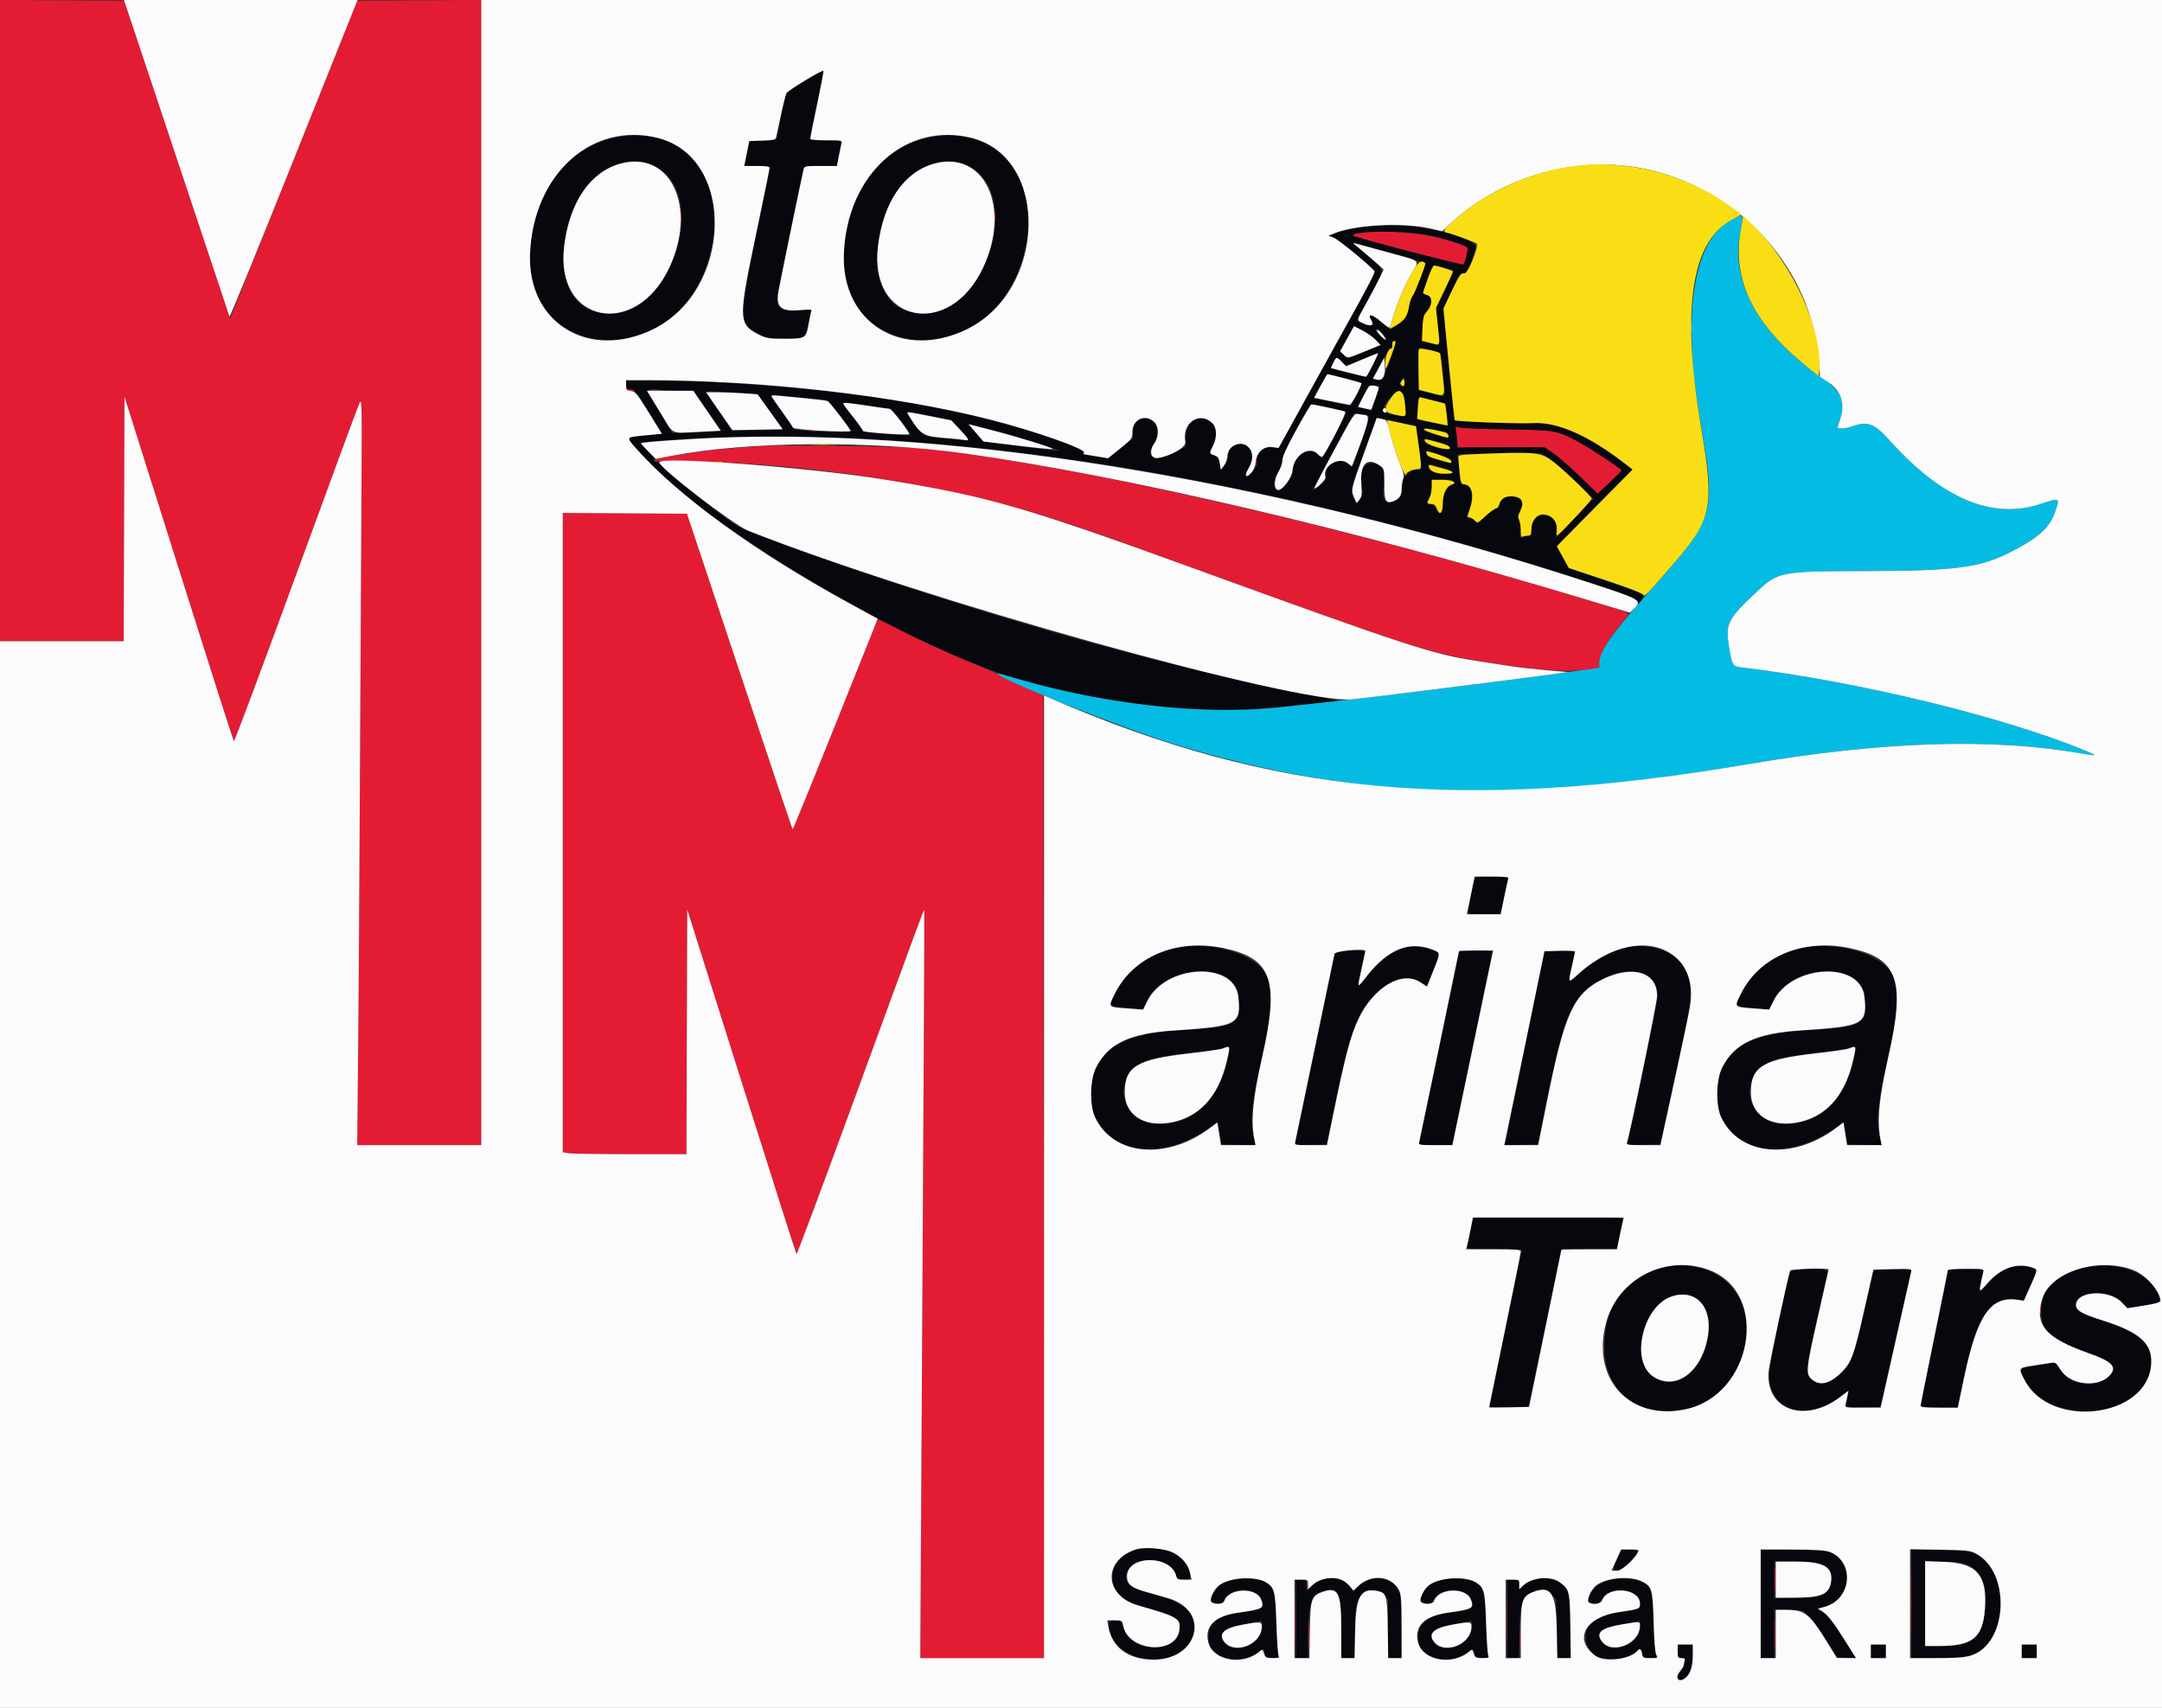
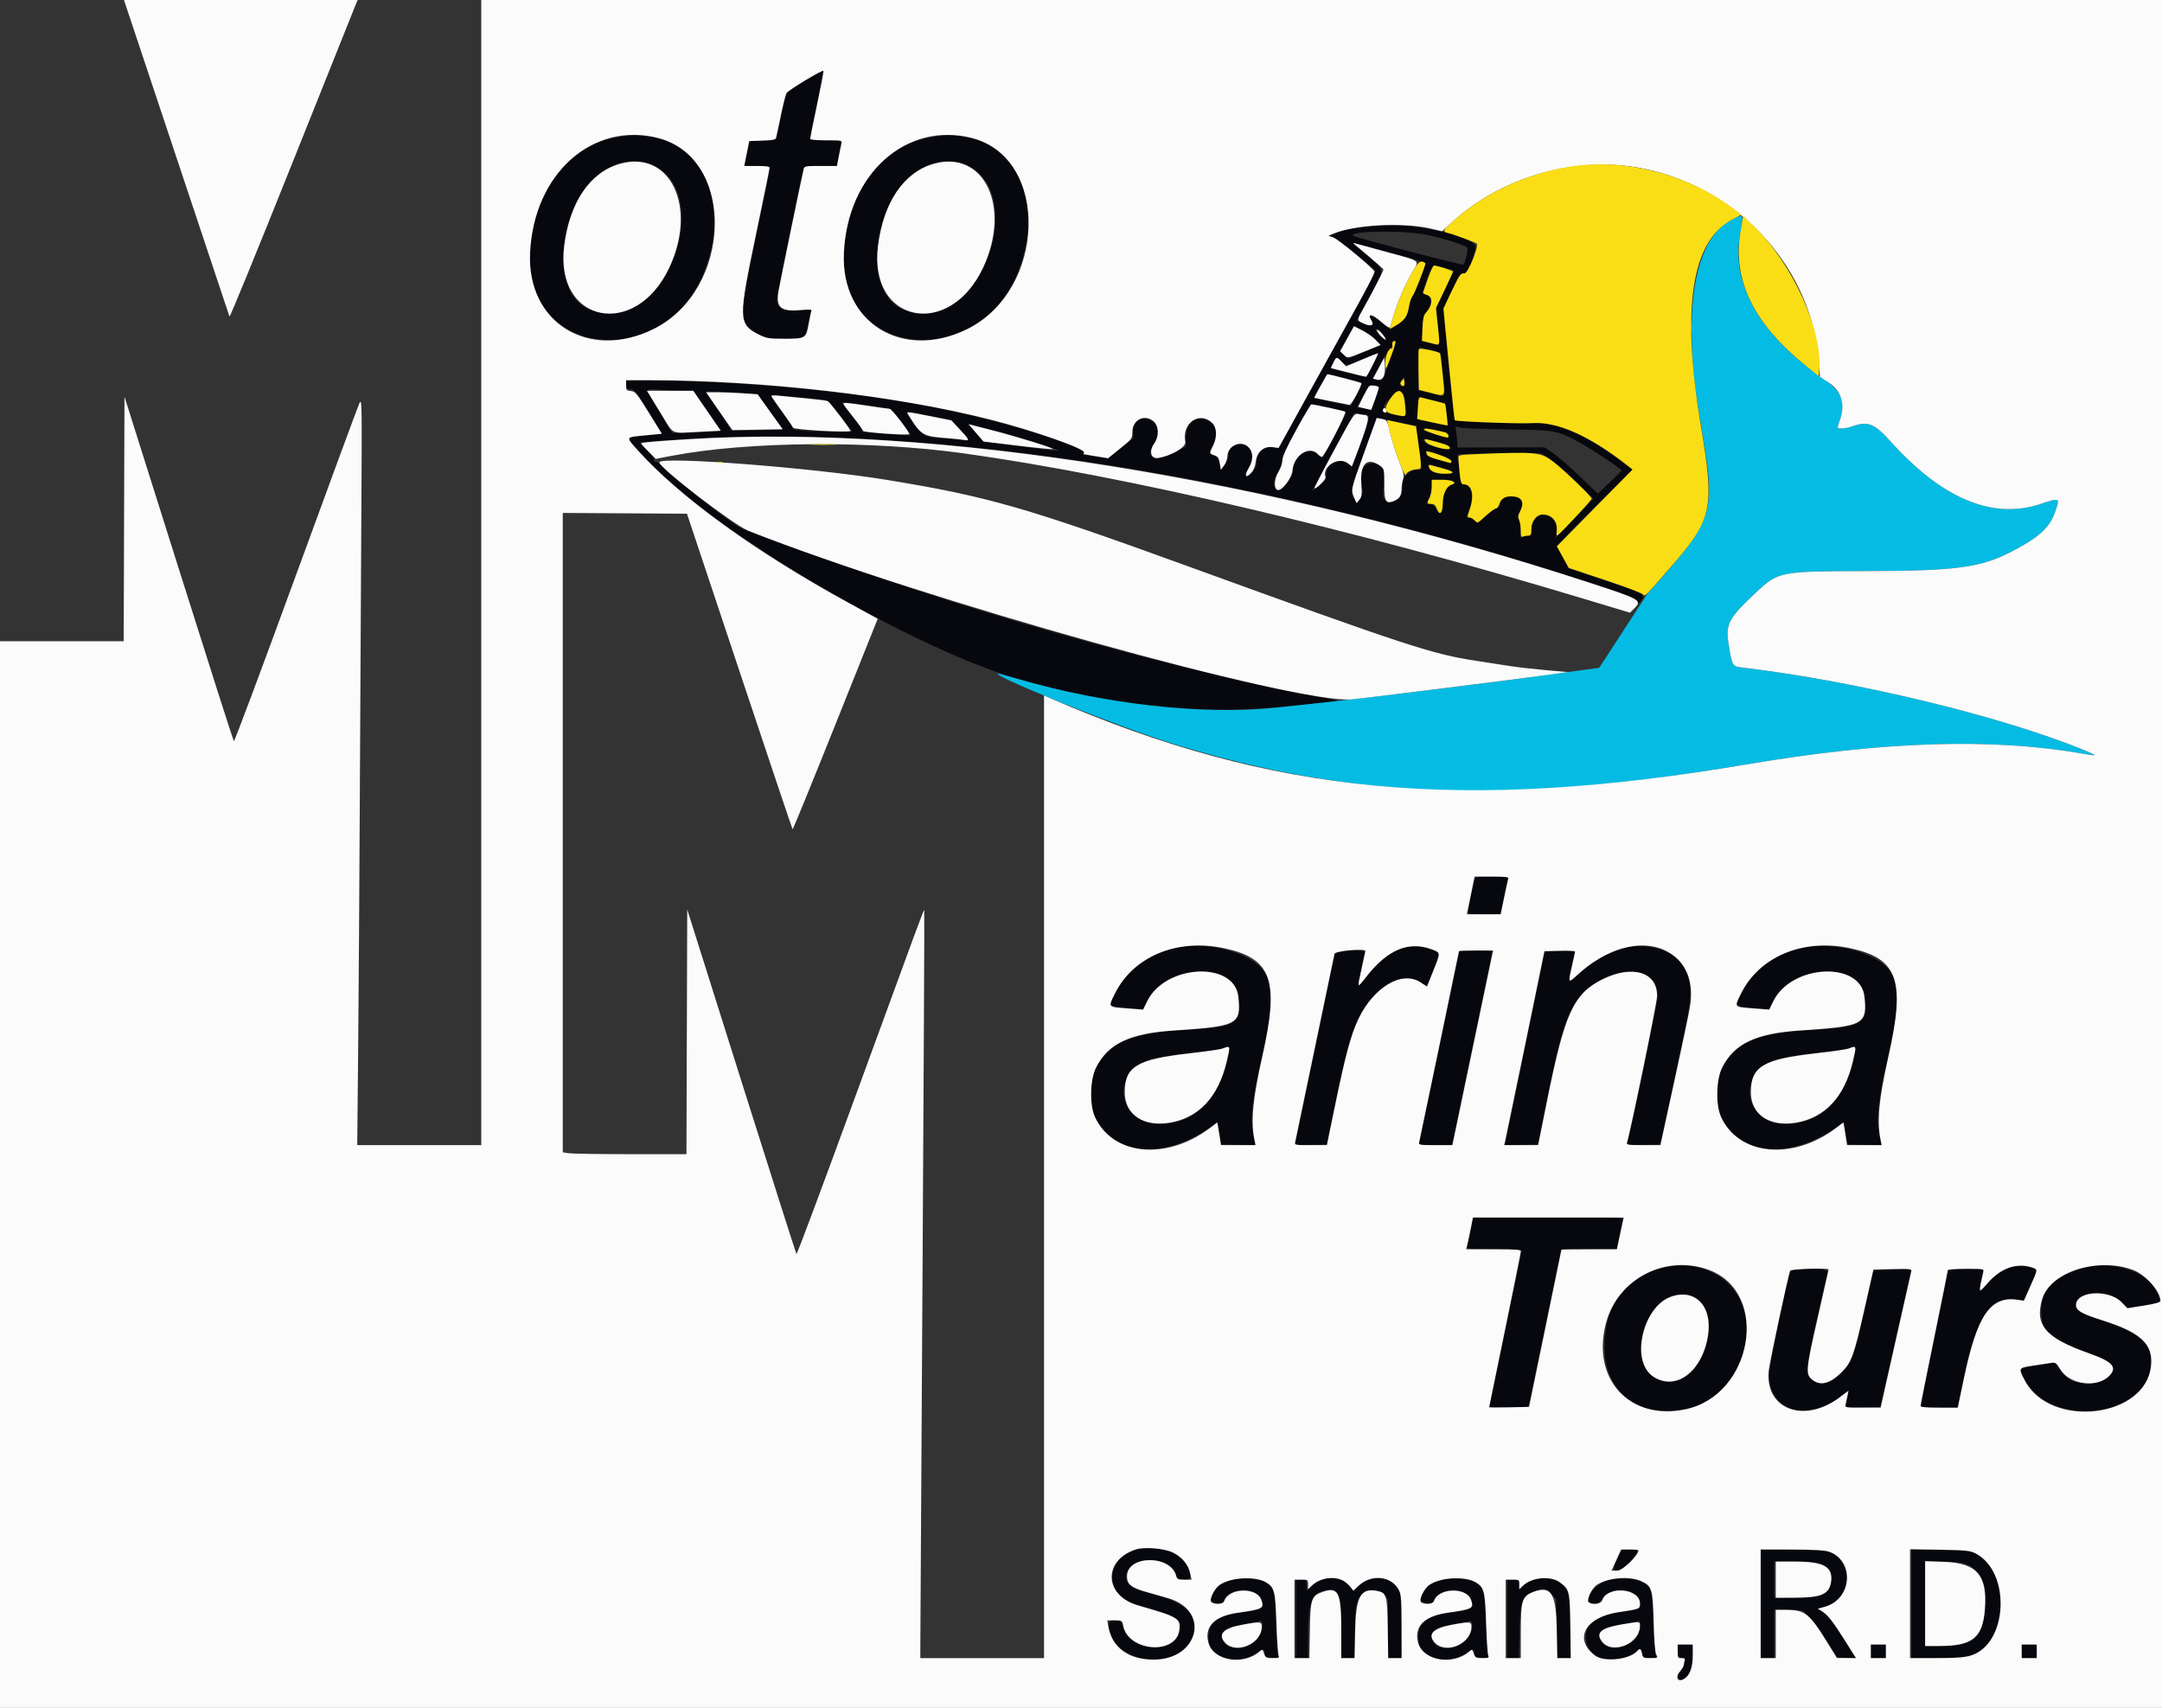
<svg xmlns="http://www.w3.org/2000/svg" id="svg" version="1.1" width="400" height="315.98" viewBox="0, 0, 400,315.98">
  <rect x="0" y="0" width="400" height="315.98" fill="#333333" stroke="none" />
  <g id="svgg">
-     <path id="path0" d="M0.000 59.313 L 0.000 118.632 11.443 118.632 L 22.886 118.632 22.957 96.006 L 23.029 73.380 33.052 105.148 C 38.564 122.620,43.160 137.014,43.264 137.135 C 43.368 137.255,48.514 123.501,54.700 106.569 C 60.887 89.638,66.182 75.283,66.467 74.669 C 66.977 73.572,66.984 73.950,66.850 95.743 C 66.775 107.948,66.651 131.186,66.573 147.383 C 66.496 163.580,66.356 184.714,66.263 194.348 L 66.094 211.863 77.569 211.863 L 89.044 211.863 89.044 105.929 L 89.044 -0.006 77.571 0.067 L 66.098 0.140 54.340 29.539 L 42.582 58.938 32.782 29.539 L 22.982 0.140 11.491 0.067 L 0.000 -0.006 0.000 59.313 M132.122 40.335 C 132.124 41.410,132.174 41.815,132.234 41.236 C 132.295 40.657,132.294 39.778,132.232 39.282 C 132.171 38.786,132.121 39.260,132.122 40.335 M190.182 40.335 C 190.184 41.410,190.234 41.815,190.294 41.236 C 190.355 40.657,190.354 39.778,190.292 39.282 C 190.231 38.786,190.181 39.260,190.182 40.335 M125.973 40.195 C 125.973 41.040,126.026 41.385,126.090 40.963 C 126.154 40.541,126.154 39.850,126.090 39.428 C 126.026 39.006,125.973 39.351,125.973 40.195 M184.033 40.195 C 184.033 41.040,184.086 41.385,184.150 40.963 C 184.214 40.541,184.214 39.850,184.150 39.428 C 184.086 39.006,184.033 39.351,184.033 40.195 M252.496 43.007 C 250.682 43.258,250.131 43.423,250.407 43.634 C 250.864 43.984,270.581 49.134,270.747 48.947 C 271.104 48.544,271.669 46.119,271.478 45.810 C 270.431 44.115,257.880 42.262,252.496 43.007 M123.866 70.544 C 124.365 70.606,125.181 70.606,125.680 70.544 C 126.179 70.482,125.771 70.431,124.773 70.431 C 123.775 70.431,123.367 70.482,123.866 70.544 M132.659 70.813 C 132.927 70.884,133.367 70.884,133.636 70.813 C 133.904 70.743,133.685 70.686,133.147 70.686 C 132.610 70.686,132.390 70.743,132.659 70.813 M115.841 72.126 C 115.841 72.186,116.272 72.285,116.798 72.347 C 117.325 72.408,117.694 72.359,117.619 72.238 C 117.484 72.019,115.841 71.916,115.841 72.126 M120.521 72.219 C 121.023 72.281,121.777 72.280,122.196 72.216 C 122.616 72.153,122.205 72.102,121.284 72.103 C 120.363 72.105,120.020 72.157,120.521 72.219 M130.984 72.488 C 131.253 72.559,131.692 72.559,131.961 72.488 C 132.230 72.418,132.010 72.361,131.472 72.361 C 130.935 72.361,130.715 72.418,130.984 72.488 M269.461 80.247 C 269.562 80.983,269.644 81.857,269.644 82.190 L 269.644 82.795 277.690 82.779 L 285.736 82.763 287.286 83.790 C 288.138 84.355,290.359 86.286,292.221 88.081 L 295.607 91.345 297.768 89.302 C 298.957 88.178,299.969 87.168,300.016 87.056 C 300.111 86.833,294.693 83.218,292.254 81.878 C 288.165 79.630,287.844 79.571,279.094 79.445 C 274.741 79.383,270.751 79.236,270.228 79.120 L 269.277 78.908 269.461 80.247 M135.729 79.753 C 136.151 79.817,136.842 79.817,137.264 79.753 C 137.687 79.689,137.341 79.637,136.497 79.637 C 135.652 79.637,135.307 79.689,135.729 79.753 M149.831 79.756 C 150.332 79.818,151.086 79.817,151.505 79.753 C 151.925 79.689,151.514 79.638,150.593 79.640 C 149.672 79.641,149.329 79.694,149.831 79.756 M140.629 80.878 C 142.211 80.928,144.723 80.928,146.212 80.878 C 147.700 80.828,146.406 80.787,143.336 80.787 C 140.265 80.787,139.047 80.828,140.629 80.878 M156.385 81.141 C 156.654 81.212,157.094 81.212,157.362 81.141 C 157.631 81.071,157.411 81.014,156.874 81.014 C 156.336 81.014,156.117 81.071,156.385 81.141 M140.963 82.511 C 140.272 82.567,137.948 82.748,135.799 82.914 C 129.547 83.396,121.629 84.605,121.019 85.170 C 120.866 85.312,123.163 85.416,126.462 85.417 C 144.847 85.421,167.942 88.535,186.607 93.527 C 194.037 95.514,199.616 97.390,217.865 104.039 C 260.640 119.622,264.292 120.810,274.314 122.400 C 284.096 123.952,289.314 124.385,292.905 123.942 L 295.883 123.574 295.889 122.708 C 295.900 121.134,297.594 118.189,300.465 114.752 C 301.714 113.257,302.353 113.659,295.303 111.500 C 249.496 97.467,196.736 85.447,169.714 82.887 C 166.660 82.597,143.613 82.296,140.963 82.511 M232.305 85.694 C 232.305 86.232,232.362 86.452,232.432 86.183 C 232.503 85.914,232.503 85.475,232.432 85.206 C 232.362 84.937,232.305 85.157,232.305 85.694 M297.126 91.626 L 296.022 92.812 297.209 91.709 C 297.861 91.102,298.395 90.568,298.395 90.523 C 298.395 90.311,298.152 90.523,297.126 91.626 M291.818 95.255 L 290.998 96.162 291.905 95.342 C 292.404 94.891,292.812 94.483,292.812 94.435 C 292.812 94.219,292.582 94.409,291.818 95.255 M104.117 154.043 L 104.117 213.186 105.164 213.359 C 105.740 213.454,110.889 213.533,116.607 213.535 L 127.003 213.538 127.074 190.898 L 127.146 168.257 137.171 200.039 C 142.686 217.519,147.270 231.908,147.360 232.013 C 147.449 232.119,152.098 219.683,157.691 204.379 C 170.418 169.551,170.887 168.282,170.998 168.392 C 171.048 168.442,170.907 198.310,170.686 234.765 C 170.465 271.220,170.281 302.334,170.278 303.908 L 170.272 306.769 181.717 306.769 L 193.162 306.769 193.092 217.685 L 193.022 128.600 188.276 126.392 C 185.666 125.178,181.898 123.515,179.902 122.697 C 175.172 120.758,168.905 117.869,165.322 115.975 C 162.782 114.634,162.438 114.519,162.224 114.944 C 162.092 115.207,158.558 124.001,154.371 134.486 C 150.183 144.971,146.705 153.497,146.641 153.433 C 146.576 153.368,142.153 140.205,136.811 124.181 L 127.099 95.045 115.608 94.972 L 104.117 94.900 104.117 154.043 M289.026 100.000 L 288.207 100.907 289.114 100.087 C 289.613 99.636,290.021 99.228,290.021 99.180 C 290.021 98.965,289.791 99.154,289.026 100.000 M377.460 242.428 C 377.464 243.043,377.521 243.261,377.588 242.914 C 377.654 242.566,377.652 242.064,377.582 241.797 C 377.512 241.530,377.457 241.814,377.460 242.428 M323.045 245.778 C 323.047 246.699,323.099 247.042,323.161 246.541 C 323.223 246.039,323.222 245.285,323.158 244.866 C 323.095 244.446,323.044 244.857,323.045 245.778 M296.517 249.546 C 296.517 250.237,296.571 250.520,296.638 250.174 C 296.705 249.829,296.705 249.264,296.638 248.918 C 296.571 248.573,296.517 248.856,296.517 249.546 M353.511 296.720 C 353.511 302.324,353.548 304.616,353.593 301.814 C 353.639 299.013,353.639 294.428,353.593 291.626 C 353.548 288.824,353.511 291.117,353.511 296.720 M328.370 292.254 C 328.370 294.173,328.415 294.958,328.469 293.999 C 328.524 293.039,328.524 291.469,328.469 290.509 C 328.415 289.550,328.370 290.335,328.370 292.254 M239.619 299.512 C 239.619 303.580,239.658 305.244,239.706 303.210 C 239.754 301.176,239.754 297.847,239.706 295.813 C 239.658 293.779,239.619 295.443,239.619 299.512 M241.801 293.231 C 241.804 293.845,241.861 294.063,241.928 293.716 C 241.995 293.369,241.992 292.867,241.922 292.600 C 241.853 292.333,241.798 292.617,241.801 293.231 M278.698 299.512 C 278.698 303.580,278.737 305.244,278.785 303.210 C 278.833 301.176,278.833 297.847,278.785 295.813 C 278.737 293.779,278.698 295.443,278.698 299.512 M328.376 302.303 C 328.376 304.836,328.418 305.872,328.470 304.606 C 328.522 303.339,328.522 301.267,328.470 300.000 C 328.418 298.733,328.376 299.770,328.376 302.303 M281.202 302.442 C 281.202 304.899,281.245 305.866,281.297 304.592 C 281.348 303.319,281.348 301.309,281.296 300.126 C 281.244 298.944,281.201 299.986,281.202 302.442 M242.122 302.582 C 242.122 304.962,242.165 305.935,242.217 304.745 C 242.270 303.555,242.270 301.609,242.217 300.419 C 242.165 299.229,242.122 300.202,242.122 302.582 " stroke="none" fill="#e31c34" fill-rule="evenodd" />
    <path id="path1" d="M149.006 14.909 C 147.213 15.997,145.670 16.965,145.578 17.060 C 145.486 17.154,145.001 19.164,144.499 21.526 L 143.588 25.820 141.162 25.901 C 138.917 25.975,138.725 26.027,138.598 26.598 C 138.522 26.938,138.287 27.996,138.076 28.950 L 137.693 30.685 140.121 30.765 L 142.549 30.844 140.220 42.010 C 137.385 55.605,137.112 57.334,137.561 58.833 C 138.416 61.685,141.934 63.185,146.598 62.685 C 148.996 62.429,149.048 62.376,149.595 59.697 L 150.074 57.356 147.449 57.359 C 144.573 57.362,143.754 56.922,143.754 55.374 C 143.754 54.762,148.309 32.332,148.664 31.193 C 148.797 30.768,149.204 30.705,151.820 30.705 L 154.823 30.705 155.151 28.960 C 155.332 28.001,155.557 26.933,155.651 26.588 C 155.821 25.965,155.797 25.960,152.859 25.960 C 150.448 25.960,149.895 25.884,149.895 25.552 C 149.895 25.328,150.462 22.475,151.155 19.213 C 151.848 15.950,152.382 13.202,152.341 13.105 C 152.301 13.009,150.800 13.820,149.006 14.909 M113.468 25.534 C 104.645 27.472,98.858 35.320,98.088 46.393 C 96.670 66.788,124.049 68.962,130.771 48.988 C 135.742 34.216,127.125 22.535,113.468 25.534 M171.528 25.534 C 162.705 27.472,156.918 35.320,156.148 46.393 C 154.730 66.788,182.109 68.962,188.831 48.988 C 193.802 34.216,185.185 22.535,171.528 25.534 M120.870 30.624 C 131.400 35.347,124.696 57.936,112.770 57.917 C 107.195 57.907,104.271 54.342,104.304 47.592 C 104.362 35.818,112.916 27.056,120.870 30.624 M178.930 30.624 C 189.460 35.347,182.756 57.936,170.830 57.917 C 165.255 57.907,162.331 54.342,162.364 47.592 C 162.422 35.818,170.976 27.056,178.930 30.624 M252.896 41.772 C 250.501 42.132,248.682 42.551,247.345 43.051 L 245.815 43.623 246.709 43.933 C 247.200 44.103,249.162 45.562,251.068 47.174 L 254.534 50.105 252.569 53.873 C 251.488 55.946,250.128 58.458,249.547 59.456 C 248.966 60.454,246.664 64.599,244.432 68.667 C 237.116 82.001,236.504 83.050,236.106 82.916 C 234.251 82.294,232.519 83.478,232.519 85.369 C 232.519 86.138,232.297 86.650,231.663 87.344 C 230.496 88.623,229.980 88.124,230.966 86.671 C 232.759 84.029,230.953 81.129,228.352 82.474 C 227.487 82.922,227.221 83.398,227.206 84.531 C 227.200 84.940,226.894 85.644,226.526 86.095 L 225.856 86.914 225.673 86.095 C 225.312 84.487,225.233 84.352,224.554 84.182 C 223.723 83.973,223.715 83.856,224.418 82.305 C 225.460 80.010,224.924 78.134,223.067 77.578 C 220.845 76.912,219.400 78.305,219.400 81.113 L 219.400 82.646 217.388 83.610 C 213.410 85.516,211.803 84.846,213.537 82.003 C 214.386 80.609,214.302 78.639,213.361 77.899 C 211.668 76.567,209.630 77.609,209.630 79.808 L 209.630 81.138 207.301 82.984 L 204.972 84.830 202.765 84.481 C 201.326 84.253,200.583 84.014,200.629 83.793 C 200.886 82.568,185.311 77.846,172.884 75.382 C 157.661 72.363,136.085 70.384,118.004 70.346 L 115.841 70.342 115.841 71.179 C 115.841 71.914,115.939 72.017,116.637 72.017 C 117.362 72.017,117.661 72.386,119.971 76.134 L 122.509 80.251 120.501 80.474 C 119.396 80.596,117.956 80.761,117.300 80.840 L 116.108 80.985 116.712 81.834 C 125.656 94.395,166.679 119.402,188.695 125.715 C 206.642 130.861,222.661 132.370,239.869 130.536 C 243.680 130.130,246.999 129.798,247.242 129.798 C 248.334 129.798,246.956 129.471,239.656 127.998 C 216.557 123.338,191.472 116.506,164.817 107.614 C 154.662 104.226,138.687 98.514,137.024 97.675 C 134.884 96.596,125.287 88.985,122.834 86.421 C 122.305 85.868,121.638 85.415,121.352 85.415 C 121.046 85.415,120.910 85.289,121.022 85.109 C 121.126 84.940,120.561 84.144,119.762 83.335 L 118.312 81.867 120.356 81.688 C 167.109 77.581,230.659 87.073,293.281 107.518 C 301.278 110.128,302.845 110.726,302.972 111.209 C 303.121 111.782,303.125 111.782,303.541 111.231 C 304.495 109.969,304.331 109.872,297.080 107.424 L 290.182 105.094 289.100 103.068 L 288.018 101.041 291.580 97.346 C 293.540 95.313,296.712 92.130,298.629 90.273 L 302.115 86.896 300.464 85.676 C 293.000 80.157,287.901 77.972,283.214 78.284 C 280.777 78.447,269.403 78.010,269.137 77.744 C 269.009 77.615,267.135 58.994,267.133 57.830 C 267.131 56.072,270.063 50.432,270.896 50.591 C 271.554 50.717,271.633 50.601,272.171 48.740 C 272.487 47.648,272.860 46.401,273.001 45.969 C 273.739 43.702,259.641 40.759,252.896 41.772 M263.782 43.414 C 266.597 43.957,271.223 45.397,271.478 45.810 C 271.669 46.119,271.104 48.544,270.747 48.947 C 270.581 49.134,250.864 43.984,250.407 43.634 C 249.224 42.728,259.367 42.561,263.782 43.414 M257.067 46.721 C 260.620 47.700,263.589 48.562,263.664 48.637 C 263.866 48.839,261.875 54.196,261.404 54.716 C 261.181 54.964,260.927 55.597,260.840 56.124 C 260.458 58.447,260.119 59.068,258.745 59.968 C 257.073 61.062,257.312 61.090,255.562 59.595 C 254.754 58.904,253.948 58.339,253.773 58.339 C 253.367 58.339,253.360 58.971,253.762 59.373 C 254.571 60.181,253.632 60.522,252.284 59.911 L 250.974 59.316 253.187 55.269 C 256.515 49.182,256.804 50.422,250.914 45.517 C 250.003 44.758,249.800 44.719,257.067 46.721 M267.380 49.582 L 269.015 50.037 267.356 53.547 L 265.697 57.058 265.996 59.803 C 266.414 63.648,266.398 63.990,265.806 63.818 C 265.537 63.740,264.815 63.547,264.201 63.389 L 263.084 63.102 263.175 60.790 C 263.246 58.989,263.384 58.353,263.798 57.908 C 265.102 56.509,264.983 54.431,263.599 54.431 C 263.077 54.431,263.109 54.244,264.099 51.529 C 265.064 48.880,264.997 48.920,267.380 49.582 M254.556 62.920 C 255.085 63.471,255.449 63.922,255.365 63.922 C 255.280 63.922,253.888 64.477,252.269 65.155 L 249.327 66.387 248.620 65.643 L 247.913 64.899 249.192 62.614 L 250.471 60.329 252.032 61.123 C 252.891 61.560,254.027 62.368,254.556 62.920 M255.794 61.810 C 256.821 63.156,256.703 63.366,255.548 62.247 C 255.010 61.726,254.571 61.199,254.571 61.076 C 254.571 60.583,255.101 60.901,255.794 61.810 M257.601 65.387 C 257.126 66.654,256.539 68.287,256.298 69.016 C 255.859 70.344,255.494 70.572,254.449 70.171 C 253.982 69.991,255.926 65.927,257.104 64.620 C 257.591 64.079,257.641 63.962,257.641 63.364 C 257.641 63.210,257.827 63.084,258.053 63.084 C 258.379 63.084,258.285 63.562,257.601 65.387 M264.998 64.834 C 266.626 65.211,266.484 64.874,266.966 69.505 C 267.432 73.983,267.755 73.489,264.827 72.776 L 262.387 72.182 262.387 68.377 C 262.387 64.462,262.468 64.064,263.209 64.351 C 263.448 64.444,264.253 64.661,264.998 64.834 M253.992 67.558 C 253.123 69.228,252.710 69.764,252.372 69.660 C 252.123 69.584,250.789 69.264,249.407 68.949 C 245.918 68.154,246.121 68.288,246.667 67.141 C 247.227 65.967,247.304 65.952,248.151 66.853 C 248.996 67.752,249.204 67.731,252.198 66.441 C 253.580 65.846,254.811 65.349,254.934 65.338 C 255.057 65.327,254.633 66.326,253.992 67.558 M249.337 70.094 C 250.834 70.435,252.059 70.815,252.059 70.937 C 252.059 71.102,250.328 74.469,249.959 75.022 C 249.902 75.107,243.326 73.705,243.202 73.581 C 242.859 73.238,245.563 69.221,246.057 69.339 C 246.364 69.412,247.840 69.752,249.337 70.094 M259.874 70.621 C 259.874 71.179,259.735 71.458,259.456 71.458 C 258.966 71.458,258.922 71.078,259.326 70.324 C 259.729 69.570,259.874 69.648,259.874 70.621 M254.501 71.355 C 255.291 71.567,255.286 71.733,254.419 74.002 L 253.709 75.860 252.543 75.598 C 251.902 75.454,251.338 75.297,251.292 75.251 C 251.120 75.079,253.324 71.189,253.594 71.188 C 253.747 71.187,254.156 71.263,254.501 71.355 M126.334 72.294 L 128.313 72.296 130.859 75.994 L 133.406 79.693 130.974 79.873 C 129.636 79.972,127.599 80.062,126.448 80.073 L 124.355 80.093 122.121 76.409 C 119.191 71.576,119.199 71.891,122.023 72.111 C 123.305 72.211,125.245 72.293,126.334 72.294 M138.589 72.819 L 140.262 72.994 142.545 76.202 C 143.801 77.967,144.806 79.425,144.780 79.443 C 144.590 79.573,135.066 79.775,135.195 79.646 C 135.284 79.556,134.295 77.941,132.997 76.056 C 131.698 74.171,130.635 72.563,130.635 72.482 C 130.635 72.319,135.953 72.545,138.589 72.819 M259.629 72.820 C 260.124 73.314,260.157 77.041,259.667 77.023 C 258.676 76.987,256.045 76.336,255.963 76.107 C 255.479 74.763,258.691 71.884,259.629 72.820 M148.360 73.550 C 150.509 73.772,152.466 73.958,152.708 73.962 C 152.950 73.967,154.173 75.290,155.426 76.902 L 157.704 79.833 153.980 79.833 C 151.932 79.833,149.516 79.755,148.610 79.659 L 146.964 79.486 145.010 76.707 C 142.356 72.933,142.439 73.132,143.531 73.139 C 144.038 73.142,146.211 73.327,148.360 73.550 M265.245 74.123 C 267.639 74.684,267.456 74.438,267.793 77.560 L 267.924 78.777 267.040 78.605 C 266.553 78.511,265.232 78.230,264.103 77.982 L 262.051 77.531 262.219 76.693 C 262.311 76.232,262.387 75.292,262.387 74.604 C 262.387 73.719,262.489 73.391,262.736 73.484 C 262.927 73.556,264.056 73.844,265.245 74.123 M163.429 75.462 C 165.093 75.784,165.107 75.795,166.848 78.135 C 167.810 79.427,168.565 80.506,168.527 80.533 C 168.303 80.688,159.371 79.937,159.533 79.777 C 159.641 79.669,158.836 78.448,157.744 77.063 C 156.651 75.678,155.757 74.499,155.757 74.443 C 155.757 74.311,161.264 75.042,163.429 75.462 M246.197 75.470 C 248.264 75.925,249.102 76.225,249.042 76.487 C 248.995 76.691,247.992 78.645,246.813 80.828 L 244.670 84.797 243.877 84.129 C 241.973 82.527,239.222 84.280,239.219 87.098 C 239.218 88.310,237.110 90.933,236.366 90.648 C 235.501 90.316,235.464 88.836,236.290 87.644 C 236.715 87.032,237.122 85.974,237.224 85.219 C 237.453 83.516,242.140 74.804,242.820 74.816 C 243.065 74.821,244.585 75.115,246.197 75.470 M172.081 76.936 L 175.870 77.668 177.468 79.327 C 179.526 81.466,179.570 81.622,178.054 81.414 C 177.382 81.322,175.764 81.173,174.459 81.083 C 170.999 80.843,171.045 80.865,169.332 78.589 C 167.201 75.758,166.905 75.936,172.081 76.936 M253.256 77.020 C 253.424 77.181,250.601 85.708,250.212 86.215 C 250.169 86.271,249.796 86.051,249.384 85.726 C 247.730 84.425,245.359 85.649,245.359 87.805 C 245.359 88.851,245.304 88.925,243.556 90.226 L 242.729 90.841 243.714 89.035 C 244.255 88.042,246.009 84.802,247.610 81.835 L 250.522 76.440 251.779 76.624 C 252.470 76.725,253.135 76.903,253.256 77.020 M258.935 78.150 L 262.043 78.781 262.348 81.191 C 262.515 82.516,262.736 84.323,262.837 85.206 L 263.022 86.811 262.124 86.811 C 261.124 86.811,259.616 88.073,259.566 88.953 C 259.419 91.526,259.380 91.670,258.646 92.301 C 257.031 93.690,255.483 92.693,255.973 90.579 C 256.709 87.405,255.935 85.694,253.762 85.694 C 251.995 85.694,251.126 88.127,252.037 90.523 C 252.329 91.291,251.386 93.229,250.938 92.780 C 249.659 91.497,249.740 90.968,252.292 83.930 C 254.447 77.988,254.763 77.293,255.265 77.400 C 255.574 77.465,257.226 77.803,258.935 78.150 M183.112 79.414 C 187.022 80.422,196.015 83.213,195.858 83.369 C 195.657 83.570,182.108 81.715,181.778 81.442 C 181.343 81.081,179.114 78.436,179.248 78.439 C 179.301 78.441,181.040 78.879,183.112 79.414 M267.924 80.500 C 268.034 81.071,267.438 81.004,264.819 80.152 C 262.469 79.389,262.895 79.009,265.515 79.533 C 267.303 79.890,267.849 80.109,267.924 80.500 M279.094 79.445 C 287.844 79.571,288.165 79.630,292.254 81.878 C 294.693 83.218,300.111 86.833,300.016 87.056 C 299.969 87.168,298.957 88.178,297.768 89.302 L 295.607 91.345 292.221 88.081 C 290.359 86.286,288.138 84.355,287.286 83.790 L 285.736 82.763 277.690 82.779 L 269.644 82.795 269.644 82.190 C 269.644 81.857,269.562 80.983,269.461 80.247 L 269.277 78.908 270.228 79.120 C 270.751 79.236,274.741 79.383,279.094 79.445 M266.179 81.829 C 267.746 82.285,268.248 82.551,268.248 82.925 C 268.248 83.447,264.726 82.707,263.852 82.000 C 262.758 81.115,263.527 81.059,266.179 81.829 M266.392 84.165 C 268.096 84.620,268.877 85.159,268.449 85.587 C 268.227 85.809,264.232 84.563,263.996 84.198 C 263.680 83.708,263.745 83.388,264.131 83.528 C 264.323 83.598,265.340 83.884,266.392 84.165 M286.835 84.997 C 287.729 85.611,289.890 87.495,291.637 89.184 L 294.815 92.254 291.333 95.883 L 287.851 99.512 287.994 98.199 C 288.123 97.015,288.053 96.803,287.286 96.036 C 285.667 94.416,283.322 95.552,283.322 97.955 C 283.322 98.919,283.234 99.093,282.745 99.093 C 282.428 99.093,281.941 99.214,281.664 99.363 C 281.204 99.609,281.172 99.522,281.299 98.391 C 281.376 97.707,281.288 96.782,281.102 96.335 C 280.825 95.665,280.843 95.371,281.206 94.669 C 281.768 93.582,281.763 92.985,281.185 92.346 C 280.204 91.261,277.460 91.941,277.460 93.269 C 277.460 93.575,277.043 93.993,276.413 94.317 C 275.837 94.614,274.939 95.302,274.417 95.845 L 273.468 96.834 272.774 96.289 C 272.393 95.989,271.910 95.743,271.700 95.743 C 271.229 95.743,271.214 95.881,271.877 94.135 C 272.789 91.737,272.216 89.602,270.661 89.602 C 270.371 89.602,270.207 89.112,270.079 87.858 C 269.980 86.898,269.832 85.646,269.749 85.075 L 269.598 84.037 273.180 83.940 C 275.150 83.887,278.663 83.851,280.986 83.862 L 285.210 83.880 286.835 84.997 M267.280 86.686 C 269.238 87.255,269.227 87.648,267.253 87.648 C 265.516 87.648,264.783 87.358,264.315 86.484 C 263.952 85.805,264.342 85.832,267.280 86.686 M268.878 89.114 C 268.942 89.306,268.645 89.677,268.217 89.938 C 267.355 90.466,266.709 92.268,266.945 93.488 C 267.197 94.786,266.318 95.372,265.768 94.272 C 265.497 93.730,265.067 93.335,264.689 93.281 C 263.944 93.175,263.959 93.265,264.480 92.018 C 264.710 91.467,264.899 90.509,264.899 89.890 L 264.899 88.765 266.829 88.765 C 268.125 88.765,268.799 88.880,268.878 89.114 M272.848 162.526 C 272.653 163.057,271.598 168.326,271.598 168.768 C 271.598 169.075,272.224 169.156,274.603 169.156 L 277.609 169.156 278.334 165.666 L 279.058 162.177 276.017 162.177 C 273.839 162.177,272.940 162.276,272.848 162.526 M217.865 175.300 C 212.714 176.239,208.671 179.201,206.410 183.690 C 205.055 186.381,204.736 186.105,209.782 186.613 L 211.469 186.783 212.154 185.321 C 215.555 178.059,229.170 177.765,229.170 184.954 C 229.170 189.815,228.825 189.991,218.027 190.644 C 207.040 191.308,202.279 194.510,201.874 201.507 C 201.216 212.863,213.336 216.358,224.630 208.071 C 225.361 207.535,225.368 207.548,225.722 210.049 L 225.960 211.724 229.132 211.803 L 232.305 211.882 232.137 211.213 C 231.215 207.538,231.429 204.680,233.224 196.727 C 235.865 185.026,235.942 182.439,233.733 179.542 C 231.192 176.212,223.758 174.224,217.865 175.300 M259.427 175.413 C 257.255 176.093,254.305 178.545,252.264 181.367 C 251.792 182.020,251.364 182.510,251.311 182.458 C 251.217 182.364,252.204 177.296,252.502 176.343 C 252.640 175.900,252.393 175.855,249.844 175.855 C 248.299 175.855,247.034 175.910,247.034 175.978 C 247.034 176.109,239.869 210.534,239.665 211.384 C 239.555 211.841,239.785 211.875,242.499 211.803 L 245.452 211.724 247.209 203.350 C 249.832 190.850,250.978 187.657,254.005 184.421 C 257.105 181.108,260.181 180.119,262.638 181.646 L 263.999 182.492 265.191 179.450 C 265.847 177.777,266.318 176.343,266.238 176.264 C 265.255 175.280,261.392 174.798,259.427 175.413 M300.146 175.447 C 297.351 176.200,294.184 178.139,291.347 180.835 C 289.975 182.139,289.975 182.158,291.283 176.483 C 291.425 175.864,291.388 175.855,288.631 175.855 C 287.092 175.855,285.830 175.886,285.825 175.925 C 285.820 175.963,284.147 184.069,282.107 193.937 L 278.399 211.881 281.466 211.802 L 284.534 211.724 286.300 203.070 C 289.068 189.504,290.068 186.683,293.230 183.531 C 298.814 177.963,307.179 178.658,306.665 184.648 C 306.547 186.025,301.461 210.341,301.044 211.523 C 300.945 211.804,301.595 211.864,304.042 211.803 L 307.166 211.724 309.743 200.000 C 313.359 183.548,313.492 181.806,311.373 178.596 C 309.443 175.672,304.480 174.280,300.146 175.447 M333.706 175.300 C 328.555 176.239,324.512 179.201,322.251 183.690 C 320.896 186.381,320.577 186.105,325.623 186.613 L 327.310 186.783 327.995 185.321 C 331.396 178.059,345.010 177.765,345.010 184.954 C 345.010 189.815,344.666 189.991,333.868 190.644 C 322.881 191.308,318.119 194.510,317.714 201.507 C 317.057 212.863,329.177 216.358,340.471 208.071 C 341.202 207.535,341.209 207.548,341.563 210.049 L 341.800 211.724 344.973 211.803 L 348.146 211.882 347.978 211.213 C 347.056 207.538,347.270 204.680,349.065 196.727 C 351.706 185.026,351.783 182.439,349.574 179.542 C 347.033 176.212,339.599 174.224,333.706 175.300 M266.264 193.859 L 262.494 211.863 265.580 211.862 L 268.667 211.861 272.375 194.067 C 274.414 184.281,276.078 176.179,276.073 176.064 C 276.068 175.949,274.707 175.855,273.049 175.855 L 270.033 175.855 266.264 193.859 M227.346 194.906 C 225.966 203.190,220.572 208.417,213.953 207.886 C 206.477 207.286,205.676 198.121,212.911 195.965 C 213.947 195.657,217.122 195.147,219.967 194.833 C 222.812 194.519,225.512 194.151,225.968 194.015 C 227.486 193.562,227.562 193.611,227.346 194.906 M343.187 194.906 C 341.807 203.190,336.413 208.417,329.794 207.886 C 322.318 207.286,321.517 198.121,328.752 195.965 C 329.788 195.657,332.963 195.147,335.808 194.833 C 338.652 194.519,341.353 194.151,341.809 194.015 C 343.327 193.562,343.403 193.611,343.187 194.906 M272.062 227.774 C 271.797 229.156,271.509 230.472,271.422 230.699 C 271.287 231.052,272.006 231.122,276.410 231.187 L 281.555 231.263 278.679 245.220 C 277.098 252.896,275.734 259.459,275.649 259.805 C 275.496 260.432,275.501 260.433,279.124 260.433 C 282.655 260.433,282.757 260.416,282.909 259.805 C 282.996 259.459,284.358 252.896,285.937 245.220 L 288.807 231.263 293.964 231.187 L 299.120 231.112 299.613 228.675 C 299.884 227.335,300.169 226.019,300.246 225.750 C 300.379 225.290,299.591 225.262,286.465 225.262 L 272.544 225.262 272.062 227.774 M307.225 234.637 C 300.562 236.250,296.862 241.473,296.860 249.267 C 296.858 264.001,316.952 265.638,322.179 251.330 C 326.046 240.743,318.197 231.981,307.225 234.637 M371.668 234.537 C 370.262 235.038,368.497 236.393,367.332 237.867 C 366.103 239.422,366.024 239.270,366.619 236.497 L 366.993 234.752 363.748 234.753 L 360.502 234.754 358.010 246.965 C 356.639 253.681,355.463 259.459,355.396 259.805 C 355.274 260.429,355.295 260.433,358.727 260.433 L 362.181 260.433 363.255 255.199 C 365.638 243.576,368.187 239.763,373.119 240.439 L 374.360 240.609 375.596 237.964 C 376.276 236.510,376.832 235.198,376.832 235.049 C 376.832 234.330,373.247 233.974,371.668 234.537 M385.035 234.591 C 380.341 235.663,377.669 238.480,377.669 242.359 C 377.669 246.412,378.952 247.606,386.034 250.148 C 390.064 251.594,390.858 252.120,390.858 253.342 C 390.858 254.966,388.332 256.146,385.417 255.885 C 383.037 255.671,382.088 255.002,380.600 252.492 C 380.339 252.052,380.117 252.056,377.176 252.557 C 373.366 253.205,373.510 253.074,374.471 255.038 C 378.745 263.775,395.583 262.836,397.765 253.739 C 398.837 249.273,396.584 246.798,389.279 244.414 C 384.896 242.984,384.001 242.433,384.142 241.253 C 384.446 238.717,390.126 238.490,392.553 240.917 L 393.640 242.004 396.471 241.548 C 399.935 240.989,399.908 241.013,399.147 239.244 C 397.413 235.213,391.235 233.176,385.035 234.591 M331.222 235.241 C 330.116 238.881,327.330 252.561,327.314 254.431 C 327.258 260.896,334.469 263.261,340.202 258.658 C 342.171 257.077,342.049 257.101,341.829 258.339 C 341.720 258.953,341.565 259.680,341.485 259.953 C 341.349 260.414,341.583 260.445,344.615 260.372 L 347.892 260.293 350.773 247.592 C 352.357 240.607,353.655 234.860,353.658 234.822 C 353.691 234.409,346.703 234.822,346.584 235.241 C 346.507 235.509,345.812 238.555,345.038 242.010 C 342.980 251.201,342.527 252.390,340.366 254.288 C 338.278 256.121,336.577 256.404,335.175 255.152 C 333.868 253.983,334.061 252.711,338.173 235.380 C 338.379 234.512,331.486 234.374,331.222 235.241 M313.477 240.126 C 319.075 242.954,315.301 255.646,308.852 255.681 C 305.543 255.699,303.055 252.366,303.583 248.623 C 304.544 241.808,309.086 237.907,313.477 240.126 M209.685 286.922 C 204.906 288.572,204.402 294.301,208.854 296.368 C 209.511 296.673,211.368 297.267,212.980 297.689 C 217.309 298.821,218.283 299.493,218.283 301.350 C 218.283 306.086,208.554 305.726,207.792 300.962 C 207.529 299.319,205.162 299.081,205.167 300.698 C 205.186 306.990,216.485 309.549,219.972 304.051 C 222.674 299.790,220.369 296.687,213.161 294.883 C 208.941 293.827,207.624 292.570,208.653 290.579 C 210.218 287.553,216.876 288.186,217.588 291.428 C 217.848 292.612,220.237 292.717,220.237 291.545 C 220.237 287.787,214.481 285.265,209.685 286.922 M299.236 288.338 C 297.253 292.268,300.576 291.094,302.968 287.020 C 303.122 286.758,302.787 286.671,301.626 286.671 L 300.078 286.671 299.236 288.338 M325.750 296.697 L 325.750 306.769 327.006 306.769 L 328.262 306.769 328.262 302.276 L 328.262 297.783 330.911 297.880 L 333.559 297.976 334.800 299.232 C 335.482 299.923,336.912 301.870,337.978 303.559 L 339.916 306.629 341.638 306.713 L 343.360 306.796 342.610 305.596 C 339.885 301.240,338.165 298.874,337.288 298.278 L 336.287 297.598 337.397 297.299 C 341.194 296.277,342.871 292.160,340.779 288.997 C 339.462 287.008,338.744 286.825,331.821 286.718 L 325.750 286.624 325.750 296.697 M353.664 296.694 L 353.664 306.769 358.181 306.769 C 363.948 306.769,365.516 306.387,367.371 304.533 C 371.066 300.838,371.025 292.282,367.296 288.709 C 365.566 287.051,364.687 286.844,358.897 286.726 L 353.664 286.619 353.664 296.694 M336.921 289.358 C 339.752 290.490,339.409 294.482,336.409 295.315 C 335.843 295.472,333.779 295.601,331.821 295.602 L 328.262 295.604 328.262 292.254 L 328.262 288.904 332.025 288.904 C 334.846 288.904,336.071 289.018,336.921 289.358 M363.215 289.196 C 365.993 289.967,367.204 292.215,367.196 296.581 C 367.184 302.815,365.454 304.531,359.177 304.534 L 356.176 304.536 356.176 296.720 L 356.176 288.904 359.177 288.906 C 360.827 288.907,362.644 289.037,363.215 289.196 M227.913 292.220 C 225.884 292.753,224.583 293.947,224.027 295.787 C 223.813 296.494,226.098 297.142,226.332 296.441 C 227.432 293.141,233.636 293.622,233.636 297.007 C 233.636 297.633,232.678 297.933,229.189 298.400 C 225.123 298.944,223.590 300.220,223.588 303.061 C 223.585 306.728,228.443 308.345,232.287 305.955 C 233.961 304.915,233.858 304.921,233.966 305.862 C 234.047 306.568,234.163 306.636,235.417 306.716 C 236.643 306.794,236.756 306.752,236.555 306.297 C 236.432 306.019,236.245 303.329,236.139 300.319 C 235.923 294.174,235.725 293.486,233.927 292.629 C 232.834 292.108,229.264 291.865,227.913 292.220 M244.103 292.413 C 243.643 292.652,242.920 293.177,242.498 293.580 L 241.731 294.312 241.731 293.283 C 241.731 292.293,241.694 292.254,240.754 292.254 L 239.777 292.254 239.777 299.512 L 239.777 306.769 240.893 306.769 L 242.010 306.769 242.010 302.899 C 242.010 296.693,242.684 294.753,244.988 294.320 C 247.778 293.797,248.151 294.638,248.151 301.452 L 248.151 306.769 249.407 306.769 L 250.663 306.769 250.679 302.094 C 250.697 296.772,250.920 295.780,252.309 294.846 C 253.652 293.943,254.970 294.006,255.988 295.024 L 256.804 295.840 256.804 301.304 L 256.804 306.769 258.080 306.769 L 259.355 306.769 259.266 300.648 C 259.183 294.974,259.134 294.469,258.598 293.739 C 256.963 291.512,253.703 291.352,251.388 293.384 L 250.376 294.273 249.775 293.509 C 248.622 292.043,245.848 291.507,244.103 292.413 M266.713 292.220 C 264.683 292.753,263.383 293.947,262.827 295.787 C 262.613 296.494,264.898 297.142,265.131 296.441 C 266.231 293.141,272.435 293.622,272.435 297.007 C 272.435 297.633,271.477 297.933,267.988 298.400 C 263.923 298.944,262.390 300.220,262.388 303.061 C 262.385 306.728,267.243 308.345,271.087 305.955 C 272.761 304.915,272.658 304.921,272.766 305.862 C 272.847 306.568,272.963 306.636,274.216 306.716 C 275.442 306.794,275.556 306.752,275.355 306.297 C 275.232 306.019,275.045 303.329,274.939 300.319 C 274.723 294.174,274.525 293.486,272.727 292.629 C 271.633 292.108,268.064 291.865,266.713 292.220 M283.324 292.420 C 282.787 292.652,282.065 293.109,281.719 293.434 L 281.089 294.026 281.089 293.140 C 281.089 292.292,281.040 292.254,279.972 292.254 L 278.856 292.254 278.856 299.512 L 278.856 306.769 279.944 306.769 L 281.033 306.769 281.136 301.954 C 281.250 296.597,281.431 295.912,283.014 294.846 C 284.380 293.927,285.863 293.992,287.016 295.022 L 287.927 295.836 288.019 301.302 L 288.110 306.769 289.344 306.769 L 290.579 306.769 290.579 301.589 C 290.579 295.860,290.327 294.315,289.227 293.296 C 287.808 291.982,285.220 291.597,283.324 292.420 M297.412 292.348 C 295.474 292.983,293.006 295.611,293.698 296.303 C 294.181 296.786,296.119 296.737,296.278 296.237 C 297.212 293.295,303.419 293.694,303.419 296.697 C 303.419 297.667,302.906 297.869,299.129 298.380 C 294.779 298.969,293.254 300.265,293.443 303.210 C 293.677 306.865,298.261 308.324,302.071 305.955 C 303.746 304.914,303.593 304.916,303.796 305.932 C 303.953 306.718,304.043 306.769,305.259 306.769 C 306.481 306.769,306.543 306.733,306.340 306.141 C 306.222 305.796,306.046 303.126,305.950 300.209 C 305.755 294.333,305.599 293.728,304.021 292.753 C 302.810 292.004,299.145 291.780,297.412 292.348 M233.553 301.233 C 233.091 304.677,226.990 306.374,226.213 303.275 C 225.822 301.717,226.715 301.107,230.273 300.500 C 231.724 300.253,232.966 299.995,233.033 299.928 C 233.396 299.566,233.681 300.281,233.553 301.233 M272.353 301.233 C 271.891 304.677,265.790 306.374,265.012 303.275 C 264.621 301.717,265.515 301.107,269.072 300.500 C 270.523 300.253,271.765 299.995,271.833 299.928 C 272.195 299.566,272.481 300.281,272.353 301.233 M302.942 302.666 C 301.768 304.712,298.296 305.467,296.682 304.025 C 294.830 302.370,296.031 301.163,300.196 300.496 C 301.723 300.251,303.042 299.980,303.127 299.894 C 303.557 299.454,303.397 301.873,302.942 302.666 M310.398 305.513 C 310.398 306.683,310.448 306.769,311.130 306.769 C 312.063 306.769,311.897 308.151,310.831 309.271 C 310.243 309.888,310.205 310.045,310.533 310.489 C 311.538 311.850,313.189 309.100,313.189 306.066 L 313.189 304.257 311.793 304.257 L 310.398 304.257 310.398 305.513 M346.127 305.513 L 346.127 306.769 347.523 306.769 L 348.918 306.769 348.918 305.513 L 348.918 304.257 347.523 304.257 L 346.127 304.257 346.127 305.513 M374.040 305.513 L 374.040 306.769 375.436 306.769 L 376.832 306.769 376.832 305.513 L 376.832 304.257 375.436 304.257 L 374.040 304.257 374.040 305.513 " stroke="none" fill="#07070e" fill-rule="evenodd" />
-     <path id="path2" d="M320.167 40.760 C 315.271 43.418,312.681 51.320,312.999 62.638 C 313.172 68.805,313.376 70.628,314.980 80.309 C 317.443 95.169,317.117 96.115,304.800 109.839 C 298.324 117.055,295.892 120.562,295.885 122.695 L 295.883 123.547 288.137 124.602 C 270.187 127.046,251.097 129.361,235.729 130.956 C 222.562 132.323,204.176 130.248,188.284 125.603 C 186.284 125.018,184.615 124.574,184.574 124.615 C 183.948 125.241,207.544 134.694,216.981 137.599 C 250.441 147.895,278.984 148.912,323.378 141.388 C 348.525 137.126,368.496 136.496,385.335 139.434 C 388.114 139.919,388.172 139.855,385.832 138.883 C 370.709 132.598,343.319 125.964,322.333 123.502 C 320.535 123.291,320.473 123.191,319.869 119.503 C 319.205 115.445,319.669 114.529,324.868 109.637 C 329.012 105.737,329.271 105.686,345.150 105.655 C 361.834 105.621,366.299 105.039,371.961 102.156 C 377.101 99.539,379.180 97.681,380.192 94.802 C 381.170 92.020,381.196 92.034,377.419 93.272 C 368.597 96.164,359.274 92.241,349.746 81.628 C 346.804 78.352,345.583 77.866,342.777 78.856 C 341.519 79.299,339.983 79.415,339.990 79.065 C 339.993 78.950,340.175 78.353,340.397 77.739 C 341.594 74.415,340.800 72.464,337.248 70.002 C 325.557 61.899,320.196 52.524,321.948 43.244 C 322.670 39.422,322.659 39.407,320.167 40.760 " stroke="none" fill="#04bce3" fill-rule="evenodd" />
+     <path id="path2" d="M320.167 40.760 C 315.271 43.418,312.681 51.320,312.999 62.638 C 313.172 68.805,313.376 70.628,314.980 80.309 C 317.443 95.169,317.117 96.115,304.800 109.839 L 295.883 123.547 288.137 124.602 C 270.187 127.046,251.097 129.361,235.729 130.956 C 222.562 132.323,204.176 130.248,188.284 125.603 C 186.284 125.018,184.615 124.574,184.574 124.615 C 183.948 125.241,207.544 134.694,216.981 137.599 C 250.441 147.895,278.984 148.912,323.378 141.388 C 348.525 137.126,368.496 136.496,385.335 139.434 C 388.114 139.919,388.172 139.855,385.832 138.883 C 370.709 132.598,343.319 125.964,322.333 123.502 C 320.535 123.291,320.473 123.191,319.869 119.503 C 319.205 115.445,319.669 114.529,324.868 109.637 C 329.012 105.737,329.271 105.686,345.150 105.655 C 361.834 105.621,366.299 105.039,371.961 102.156 C 377.101 99.539,379.180 97.681,380.192 94.802 C 381.170 92.020,381.196 92.034,377.419 93.272 C 368.597 96.164,359.274 92.241,349.746 81.628 C 346.804 78.352,345.583 77.866,342.777 78.856 C 341.519 79.299,339.983 79.415,339.990 79.065 C 339.993 78.950,340.175 78.353,340.397 77.739 C 341.594 74.415,340.800 72.464,337.248 70.002 C 325.557 61.899,320.196 52.524,321.948 43.244 C 322.670 39.422,322.659 39.407,320.167 40.760 " stroke="none" fill="#04bce3" fill-rule="evenodd" />
    <path id="path3" d="M32.635 29.100 C 37.971 45.105,42.391 58.366,42.459 58.569 C 42.526 58.772,47.719 46.085,53.999 30.376 C 60.279 14.667,65.584 1.406,65.789 0.907 L 66.162 0.000 44.548 0.000 L 22.935 0.000 32.635 29.100 M89.044 105.932 L 89.044 211.863 77.569 211.863 L 66.094 211.863 66.263 194.348 C 66.356 184.714,66.496 163.580,66.573 147.383 C 66.651 131.186,66.775 107.948,66.850 95.743 C 66.984 73.950,66.977 73.572,66.467 74.669 C 66.182 75.283,60.887 89.638,54.700 106.569 C 48.514 123.501,43.368 137.255,43.264 137.135 C 43.160 137.014,38.564 122.620,33.052 105.148 L 23.029 73.380 22.957 96.006 L 22.886 118.632 11.443 118.632 L 0.000 118.632 0.000 217.306 L 0.000 315.980 200.000 315.980 L 400.000 315.980 400.000 157.990 L 400.000 0.000 244.522 0.000 L 89.044 0.000 89.044 105.932 M151.166 19.377 C 150.467 22.694,149.895 25.532,149.895 25.684 C 149.895 25.848,151.092 25.960,152.856 25.960 C 155.786 25.960,155.816 25.966,155.668 26.588 C 155.586 26.933,155.367 28.001,155.183 28.960 L 154.847 30.705 151.843 30.705 C 148.945 30.705,148.834 30.727,148.679 31.344 C 148.402 32.448,144.370 51.974,144.049 53.769 C 143.491 56.885,144.428 57.713,148.119 57.368 C 149.856 57.205,150.229 57.238,150.112 57.544 C 150.033 57.751,149.806 58.833,149.608 59.948 C 149.130 62.626,149.065 62.666,145.160 62.666 C 142.090 62.666,141.813 62.618,140.254 61.822 C 136.595 59.954,136.581 59.008,139.965 42.900 C 141.282 36.634,142.359 31.327,142.359 31.106 C 142.359 30.789,141.869 30.705,140.026 30.705 L 137.693 30.705 138.153 28.402 L 138.613 26.099 141.029 26.019 C 143.024 25.952,143.469 25.855,143.586 25.460 C 143.664 25.198,144.060 23.350,144.467 21.354 C 144.873 19.358,145.351 17.502,145.527 17.230 C 145.932 16.606,152.238 12.804,152.352 13.115 C 152.399 13.242,151.865 16.060,151.166 19.377 M121.831 25.550 C 136.189 29.289,135.536 53.677,120.884 60.890 C 108.895 66.792,97.471 59.714,98.071 46.755 C 98.747 32.137,109.675 22.383,121.831 25.550 M179.891 25.550 C 194.249 29.289,193.596 53.677,178.944 60.890 C 166.955 66.792,155.531 59.714,156.131 46.755 C 156.807 32.137,167.735 22.383,179.891 25.550 M114.731 30.298 C 109.154 31.859,105.397 37.384,104.377 45.524 C 102.589 59.784,117.606 62.845,123.839 49.491 C 129.065 38.295,124.033 27.692,114.731 30.298 M172.791 30.298 C 167.214 31.859,163.457 37.384,162.437 45.524 C 160.649 59.784,175.666 62.845,181.899 49.491 C 187.125 38.295,182.094 27.692,172.791 30.298 M304.396 31.264 C 322.084 35.026,335.411 49.960,336.555 67.299 L 336.714 69.700 338.339 70.788 C 340.726 72.387,341.447 74.823,340.397 77.739 C 340.175 78.353,339.993 78.950,339.990 79.065 C 339.983 79.415,341.519 79.299,342.777 78.856 C 345.583 77.866,346.804 78.352,349.746 81.628 C 359.274 92.241,368.597 96.164,377.419 93.272 C 381.196 92.034,381.170 92.020,380.192 94.802 C 379.180 97.681,377.101 99.539,371.961 102.156 C 366.299 105.039,361.834 105.621,345.150 105.655 C 329.271 105.686,329.012 105.737,324.868 109.637 C 319.669 114.529,319.205 115.445,319.869 119.503 C 320.473 123.191,320.535 123.291,322.333 123.502 C 343.319 125.964,370.709 132.598,385.832 138.883 C 388.172 139.855,388.114 139.919,385.335 139.434 C 368.496 136.496,348.525 137.126,323.378 141.388 C 270.408 150.366,235.472 147.050,194.208 129.128 L 193.161 128.674 193.161 217.721 L 193.161 306.769 181.717 306.769 L 170.272 306.769 170.278 303.908 C 170.281 302.334,170.465 271.220,170.686 234.765 C 170.907 198.310,171.048 168.442,170.998 168.392 C 170.887 168.282,170.418 169.551,157.691 204.379 C 152.098 219.683,147.449 232.119,147.360 232.013 C 147.270 231.908,142.686 217.519,137.171 200.039 L 127.146 168.257 127.074 190.898 L 127.003 213.538 116.607 213.535 C 110.889 213.533,105.740 213.454,105.164 213.359 L 104.117 213.186 104.117 154.043 L 104.117 94.900 115.608 94.972 L 127.099 95.045 136.811 124.181 C 142.153 140.205,146.576 153.368,146.640 153.433 C 146.705 153.497,150.274 144.759,154.573 134.015 L 162.389 114.480 156.942 111.500 C 139.736 102.089,125.759 91.959,117.925 83.223 C 115.734 80.779,115.670 80.893,119.443 80.536 L 122.451 80.251 120.033 76.343 C 117.818 72.765,117.539 72.428,116.727 72.348 C 115.920 72.268,115.841 72.174,115.841 71.301 L 115.841 70.342 119.819 70.344 C 141.140 70.354,165.714 73.177,183.225 77.629 C 191.221 79.661,200.960 83.091,200.562 83.734 C 200.465 83.891,200.425 84.026,200.472 84.034 C 200.519 84.042,201.560 84.213,202.784 84.413 L 205.010 84.778 207.250 82.969 C 209.445 81.198,209.491 81.135,209.498 79.907 C 209.513 77.653,211.767 76.544,213.429 77.974 C 214.436 78.840,214.494 80.722,213.556 82.040 C 212.513 83.505,212.933 84.976,214.324 84.730 C 216.859 84.281,219.484 82.697,219.292 81.733 C 218.600 78.274,221.975 75.962,224.309 78.296 C 225.165 79.152,225.214 80.935,224.424 82.484 C 223.710 83.886,223.713 83.912,224.675 84.247 C 225.341 84.479,225.519 84.739,225.685 85.724 L 225.887 86.919 226.475 86.113 C 226.797 85.670,227.076 84.884,227.094 84.367 C 227.162 82.412,229.613 81.367,230.963 82.718 C 231.910 83.664,231.916 85.105,230.982 86.699 C 230.173 88.080,230.489 88.565,231.493 87.483 C 231.933 87.009,232.226 86.292,232.319 85.462 C 232.527 83.620,233.799 82.494,235.421 82.716 L 236.567 82.873 241.434 74.026 C 244.111 69.159,247.708 62.660,249.427 59.582 C 252.857 53.439,254.292 50.689,254.292 50.257 C 254.292 49.794,247.629 44.269,246.666 43.933 L 245.778 43.623 246.771 43.202 C 250.547 41.601,259.587 41.120,264.534 42.256 L 266.820 42.781 268.721 41.052 C 278.141 32.480,292.101 28.650,304.396 31.264 M250.678 45.267 C 250.916 45.471,252.203 46.563,253.539 47.692 C 254.874 48.822,255.967 49.798,255.967 49.862 C 255.967 50.082,253.656 54.580,252.441 56.724 C 250.958 59.343,250.961 59.253,252.347 59.879 C 253.677 60.478,254.293 60.176,253.694 59.216 C 252.887 57.926,253.866 58.076,255.480 59.491 C 256.552 60.432,257.125 60.774,257.210 60.525 C 257.279 60.321,257.548 59.403,257.806 58.485 C 258.469 56.131,259.963 52.655,261.281 50.399 C 262.650 48.057,263.074 48.394,256.525 46.614 C 253.531 45.801,250.893 45.081,250.663 45.015 C 250.305 44.912,250.307 44.949,250.678 45.267 M312.722 60.433 C 312.724 61.507,312.774 61.913,312.835 61.334 C 312.895 60.754,312.894 59.875,312.832 59.380 C 312.771 58.884,312.721 59.358,312.722 60.433 M249.226 62.677 L 247.938 65.003 248.551 65.579 C 249.349 66.329,249.231 66.347,252.553 64.991 L 255.420 63.821 254.507 62.869 C 254.005 62.346,252.901 61.565,252.054 61.134 L 250.514 60.351 249.226 62.677 M254.751 61.065 C 254.587 61.330,256.146 63.001,256.355 62.785 C 256.418 62.719,256.119 62.247,255.691 61.736 C 255.262 61.224,254.839 60.923,254.751 61.065 M251.876 66.577 L 249.042 67.777 248.265 66.966 C 247.287 65.945,247.235 65.950,246.676 67.123 L 246.214 68.092 247.252 68.363 C 250.305 69.161,252.741 69.751,252.779 69.701 C 253.233 69.105,255.113 65.326,254.945 65.348 C 254.816 65.364,253.435 65.918,251.876 66.577 M255.057 68.121 L 254.009 70.051 254.693 70.223 C 255.892 70.524,256.400 69.505,256.196 67.207 L 256.106 66.190 255.057 68.121 M244.317 71.415 L 243.136 73.603 246.271 74.241 C 247.996 74.592,249.529 74.895,249.677 74.913 C 250.027 74.958,252.085 71.094,251.832 70.869 C 251.683 70.737,245.927 69.224,245.577 69.226 C 245.534 69.226,244.967 70.211,244.317 71.415 M253.240 71.531 C 253.087 71.721,252.578 72.643,252.109 73.579 L 251.257 75.280 252.474 75.559 L 253.690 75.837 254.443 73.774 C 254.857 72.639,255.149 71.672,255.093 71.624 C 254.707 71.299,253.476 71.237,253.240 71.531 M120.085 72.924 C 120.305 73.269,121.353 74.980,122.414 76.726 C 124.714 80.510,123.999 80.171,129.137 79.908 L 133.346 79.693 130.804 75.997 L 128.262 72.302 123.973 72.299 L 119.685 72.296 120.085 72.924 M132.524 75.306 C 133.558 76.809,134.655 78.382,134.963 78.803 L 135.523 79.567 140.166 79.491 L 144.808 79.414 142.480 76.177 L 140.152 72.940 137.417 72.759 C 135.913 72.659,133.774 72.577,132.663 72.576 L 130.644 72.575 132.524 75.306 M142.790 73.441 C 142.920 73.656,143.825 74.940,144.803 76.295 C 145.780 77.649,146.642 78.922,146.719 79.122 C 146.863 79.497,156.996 80.082,157.342 79.736 C 157.485 79.593,153.718 74.620,153.167 74.225 C 153.041 74.134,151.343 73.911,149.393 73.729 C 147.443 73.547,145.107 73.320,144.201 73.225 C 142.836 73.081,142.595 73.118,142.790 73.441 M156.047 74.738 C 156.053 74.853,156.869 75.953,157.861 77.181 C 158.852 78.409,159.664 79.552,159.664 79.721 C 159.665 80.009,167.939 80.583,168.208 80.314 C 168.407 80.116,164.978 75.646,164.623 75.639 C 164.429 75.636,162.638 75.387,160.642 75.087 C 156.594 74.479,156.032 74.436,156.047 74.738 M239.846 79.503 C 238.003 82.850,237.264 84.467,237.263 85.153 C 237.262 85.683,236.954 86.613,236.574 87.230 C 235.748 88.570,235.626 90.364,236.342 90.639 C 237.115 90.935,238.989 88.512,239.121 87.044 C 239.377 84.204,242.297 82.332,243.830 84.026 C 244.112 84.337,244.450 84.555,244.582 84.511 C 245.080 84.345,249.203 76.345,248.885 76.164 C 248.604 76.004,243.027 74.804,242.599 74.811 C 242.505 74.813,241.267 76.924,239.846 79.503 M255.874 75.764 C 255.791 75.980,255.903 76.227,256.124 76.311 C 256.355 76.400,256.525 76.299,256.525 76.072 C 256.525 75.515,256.055 75.292,255.874 75.764 M167.946 76.552 C 170.420 80.609,170.577 80.703,175.576 81.094 C 176.727 81.184,178.028 81.327,178.467 81.411 C 179.469 81.604,179.316 81.293,177.403 79.254 L 176.020 77.781 172.937 77.165 C 167.748 76.129,167.684 76.121,167.946 76.552 M246.808 83.336 C 244.764 87.122,243.138 90.265,243.194 90.322 C 243.449 90.576,245.380 88.663,245.239 88.296 C 244.492 86.350,247.659 84.370,249.369 85.714 L 250.103 86.292 250.407 85.505 C 253.335 77.900,253.595 76.782,252.442 76.766 C 252.270 76.764,251.767 76.692,251.326 76.607 C 250.531 76.454,250.487 76.520,246.808 83.336 M252.408 83.709 C 249.883 90.717,249.916 90.568,250.542 92.054 L 250.980 93.091 251.501 92.455 C 251.953 91.903,252.000 91.495,251.861 89.342 C 251.624 85.694,253.013 84.476,255.408 86.231 C 256.073 86.718,256.106 86.875,256.106 89.584 C 256.106 92.836,256.389 93.307,257.952 92.660 C 258.955 92.244,259.316 91.629,259.316 90.337 C 259.316 89.799,259.443 89.025,259.599 88.617 C 259.832 88.004,259.705 87.434,258.877 85.363 C 258.324 83.983,257.611 81.765,257.292 80.436 C 256.627 77.661,256.658 77.714,255.548 77.487 L 254.710 77.316 252.408 83.709 M180.579 80.087 L 181.969 81.692 188.294 82.453 C 191.773 82.871,194.681 83.151,194.756 83.076 C 194.955 82.877,188.405 80.851,183.441 79.575 L 179.188 78.482 180.579 80.087 M127.844 81.232 C 121.123 81.641,118.632 81.859,118.632 82.040 C 118.632 82.142,119.241 82.826,119.986 83.560 L 121.340 84.893 124.243 84.338 C 138.393 81.632,160.980 81.451,178.507 83.903 C 208.360 88.081,250.321 97.924,292.794 110.713 L 301.568 113.355 302.383 112.540 C 303.844 111.079,303.537 110.901,294.422 107.920 C 234.924 88.462,172.733 78.498,127.844 81.232 M121.982 85.548 C 121.982 86.569,135.715 97.114,138.461 98.202 C 170.530 110.908,239.914 130.295,250.105 129.395 C 252.405 129.192,278.240 125.961,285.526 124.966 L 290.104 124.340 286.085 123.991 C 283.874 123.798,280.935 123.466,279.553 123.253 C 278.172 123.039,275.283 122.595,273.133 122.265 C 264.937 121.009,260.343 119.504,220.098 104.878 C 189.756 93.852,182.838 91.864,164.131 88.794 C 150.323 86.527,121.982 84.345,121.982 85.548 M279.067 162.526 C 278.996 162.718,278.649 164.288,278.294 166.015 L 277.649 169.156 274.520 169.156 L 271.392 169.156 272.109 165.666 L 272.826 162.177 276.010 162.177 C 278.440 162.177,279.164 162.260,279.067 162.526 M226.412 175.419 C 235.337 177.311,236.742 181.327,233.497 195.673 C 231.810 203.129,231.403 207.367,232.055 210.677 L 232.289 211.863 229.093 211.863 L 225.897 211.863 225.557 209.759 L 225.218 207.655 223.914 208.647 C 215.857 214.772,205.892 213.830,202.566 206.630 C 201.564 204.459,201.669 199.724,202.769 197.553 C 205.047 193.055,208.979 191.183,217.282 190.643 C 229.001 189.881,229.681 189.520,229.102 184.378 C 228.354 177.743,215.597 178.405,212.247 185.253 L 211.496 186.787 208.819 186.588 C 204.882 186.295,205.005 186.415,206.177 183.993 C 209.550 177.020,217.691 173.570,226.412 175.419 M264.749 175.596 C 266.597 176.287,266.581 176.124,265.154 179.680 L 264.010 182.528 262.869 181.774 C 259.418 179.492,254.154 182.585,251.325 188.556 C 249.888 191.589,248.913 195.233,246.860 205.234 L 245.499 211.863 242.493 211.863 C 239.518 211.863,239.488 211.857,239.635 211.235 C 239.716 210.890,241.351 203.070,243.266 193.859 C 245.182 184.648,246.816 176.828,246.897 176.483 C 247.028 175.926,252.617 175.408,252.617 175.952 C 252.617 176.006,252.303 177.471,251.918 179.208 C 251.070 183.043,251.011 182.974,252.987 180.463 C 256.724 175.716,260.687 174.076,264.749 175.596 M307.900 175.760 C 311.764 177.501,313.495 181.355,312.659 186.354 C 312.482 187.411,311.181 193.583,309.768 200.070 L 307.200 211.863 304.035 211.863 C 301.150 211.863,300.883 211.820,301.019 211.375 C 301.730 209.045,306.537 185.662,306.571 184.368 C 306.688 179.868,302.121 178.427,296.488 181.187 C 291.138 183.809,289.498 187.404,286.220 203.698 L 284.578 211.862 281.432 211.863 L 278.287 211.863 278.459 211.177 C 278.553 210.800,280.229 202.730,282.183 193.243 L 285.735 175.994 288.576 175.915 C 290.138 175.871,291.413 175.934,291.409 176.054 C 291.406 176.175,291.158 177.341,290.858 178.646 C 290.104 181.937,290.110 181.947,291.879 180.330 C 297.170 175.494,303.378 173.724,307.900 175.760 M342.253 175.419 C 351.178 177.311,352.583 181.327,349.337 195.673 C 347.651 203.129,347.244 207.367,347.896 210.677 L 348.130 211.863 344.934 211.863 L 341.737 211.863 341.398 209.759 L 341.059 207.655 339.755 208.647 C 331.698 214.772,321.733 213.830,318.407 206.630 C 317.405 204.459,317.510 199.724,318.610 197.553 C 320.888 193.055,324.819 191.183,333.123 190.643 C 344.842 189.881,345.522 189.520,344.943 184.378 C 344.195 177.743,331.438 178.405,328.088 185.253 L 327.337 186.787 324.660 186.588 C 320.723 186.295,320.846 186.415,322.017 183.993 C 325.390 177.020,333.532 173.570,342.253 175.419 M274.797 182.763 C 273.999 186.563,272.304 194.665,271.029 200.768 L 268.710 211.863 265.574 211.863 C 262.730 211.863,262.450 211.818,262.554 211.375 C 262.779 210.421,269.923 176.112,269.923 175.984 C 269.923 175.913,271.346 175.855,273.085 175.855 L 276.246 175.855 274.797 182.763 M226.165 194.009 C 225.817 194.148,223.259 194.519,220.480 194.833 C 210.295 195.981,208.094 197.276,208.096 202.115 C 208.097 206.210,211.548 208.535,216.409 207.715 C 221.798 206.806,225.366 203.002,226.924 196.504 C 227.673 193.377,227.680 193.400,226.165 194.009 M342.006 194.009 C 341.658 194.148,339.100 194.519,336.321 194.833 C 326.136 195.981,323.935 197.276,323.937 202.115 C 323.938 206.210,327.389 208.535,332.249 207.715 C 337.639 206.806,341.207 203.002,342.765 196.504 C 343.514 193.377,343.521 193.400,342.006 194.009 M300.265 225.890 C 300.186 226.235,299.903 227.554,299.636 228.821 L 299.152 231.124 294.028 231.124 C 291.210 231.124,288.900 231.155,288.895 231.193 C 288.890 231.232,287.537 237.795,285.889 245.778 L 282.892 260.293 279.199 260.371 C 277.168 260.414,275.506 260.412,275.506 260.366 C 275.506 260.321,276.825 253.903,278.437 246.104 C 280.049 238.304,281.368 231.743,281.368 231.523 C 281.368 231.191,280.513 231.124,276.311 231.124 L 271.254 231.124 271.422 230.495 C 271.514 230.150,271.797 228.831,272.051 227.565 L 272.512 225.262 286.461 225.262 L 300.409 225.262 300.265 225.890 M316.302 235.002 C 327.529 239.325,324.243 258.156,311.813 260.737 C 301.493 262.879,294.391 255.173,297.126 244.801 C 299.304 236.543,308.328 231.931,316.302 235.002 M375.953 234.500 C 377.053 234.884,377.064 234.763,375.645 237.970 L 374.459 240.652 373.288 240.479 C 368.267 239.735,365.826 243.281,363.390 254.858 L 362.217 260.433 358.778 260.433 C 356.212 260.433,355.339 260.344,355.339 260.084 C 355.339 259.892,356.469 254.227,357.851 247.496 C 359.233 240.765,360.363 235.144,360.363 235.005 C 360.363 234.866,361.873 234.752,363.718 234.752 C 367.053 234.752,367.072 234.756,366.930 235.380 C 366.014 239.410,365.997 239.374,367.835 237.286 C 370.213 234.585,373.227 233.550,375.953 234.500 M394.736 234.997 C 397.030 235.886,399.721 238.960,399.721 240.691 C 399.721 240.950,398.786 241.213,396.655 241.553 L 393.588 242.042 392.537 240.942 C 390.194 238.488,384.089 238.847,384.089 241.439 C 384.089 242.464,385.093 243.053,388.876 244.245 C 396.110 246.526,398.389 248.651,397.969 252.720 C 396.976 262.341,379.416 264.404,374.649 255.460 C 373.382 253.083,373.393 253.062,376.064 252.671 C 377.331 252.485,378.812 252.260,379.355 252.169 C 380.298 252.012,380.383 252.068,381.195 253.374 C 382.902 256.121,387.761 256.846,390.076 254.699 C 391.875 253.033,391.000 251.986,386.462 250.374 C 378.441 247.525,376.402 245.160,377.827 240.359 C 379.326 235.312,388.249 232.483,394.736 234.997 M338.311 234.869 C 338.311 234.933,337.432 238.846,336.357 243.565 C 334.100 253.476,334.031 254.208,335.262 255.244 C 336.723 256.473,338.576 256.017,340.684 253.909 C 342.574 252.019,343.004 250.833,344.995 242.010 L 346.601 234.892 350.167 234.813 C 353.468 234.741,353.724 234.772,353.610 235.232 C 353.542 235.506,352.239 241.287,350.714 248.079 L 347.941 260.428 344.631 260.431 C 341.341 260.433,341.322 260.429,341.466 259.805 C 341.546 259.459,341.698 258.754,341.804 258.238 L 341.998 257.300 340.491 258.438 C 333.837 263.462,326.559 260.824,327.231 253.632 C 327.364 252.210,330.752 236.363,331.193 235.101 C 331.308 234.774,338.311 234.546,338.311 234.869 M309.158 239.914 C 303.852 241.804,301.616 251.941,305.896 254.703 C 310.106 257.421,314.974 253.731,316.001 247.043 C 316.831 241.639,313.642 238.317,309.158 239.914 M217.013 287.230 C 218.683 288.073,219.840 289.469,220.194 291.068 L 220.457 292.254 219.121 292.254 C 217.941 292.254,217.766 292.175,217.616 291.578 C 216.625 287.628,208.514 287.679,208.514 291.634 C 208.514 293.121,209.282 293.753,212.003 294.506 C 213.231 294.847,215.108 295.383,216.173 295.699 C 224.001 298.019,221.795 307.048,213.399 307.048 C 208.739 307.048,205.724 304.808,205.040 300.837 L 204.860 299.791 206.237 299.791 C 207.569 299.791,207.620 299.820,207.786 300.698 C 208.707 305.575,217.561 306.306,218.194 301.557 C 218.476 299.439,218.037 299.178,210.538 297.010 C 204.227 295.186,204.005 288.635,210.187 286.640 C 211.690 286.155,215.544 286.488,217.013 287.230 M303.140 286.841 C 303.140 287.770,300.202 290.579,299.231 290.579 L 298.161 290.579 299.045 288.627 L 299.930 286.674 301.535 286.673 C 302.418 286.672,303.140 286.748,303.140 286.841 M338.399 287.076 C 343.197 288.787,342.677 295.861,337.650 297.268 L 336.338 297.636 337.133 298.119 C 338.124 298.722,339.206 300.090,341.106 303.140 C 341.918 304.445,342.767 305.796,342.992 306.141 L 343.400 306.769 341.623 306.757 L 339.846 306.746 338.032 303.803 C 334.778 298.526,333.908 297.837,330.504 297.837 L 328.542 297.837 328.542 302.303 L 328.542 306.769 327.146 306.769 L 325.750 306.769 325.750 296.720 L 325.750 286.671 331.542 286.684 C 335.693 286.692,337.636 286.803,338.399 287.076 M365.563 287.427 C 372.166 290.959,371.466 304.274,364.569 306.319 C 363.430 306.657,361.850 306.769,358.219 306.769 L 353.385 306.769 353.385 296.699 L 353.385 286.629 358.897 286.720 C 363.952 286.803,364.506 286.862,365.563 287.427 M328.542 292.254 L 328.542 295.604 331.821 295.597 C 337.097 295.586,338.512 294.954,338.790 292.483 C 339.090 289.824,337.341 288.908,331.961 288.906 L 328.542 288.904 328.542 292.254 M356.176 296.683 L 356.176 304.536 358.897 304.529 C 364.958 304.514,366.836 302.968,367.243 297.658 C 367.718 291.458,365.753 289.182,359.735 288.961 L 356.176 288.830 356.176 296.683 M234.232 292.749 C 235.805 293.722,235.956 294.320,236.152 300.349 C 236.250 303.343,236.428 306.012,236.548 306.281 C 236.738 306.707,236.601 306.769,235.465 306.769 C 234.267 306.769,234.142 306.702,233.868 305.918 C 233.600 305.148,233.527 305.106,233.110 305.483 C 230.107 308.201,224.476 307.279,223.572 303.921 C 222.773 300.953,224.675 299.006,228.980 298.384 C 233.688 297.703,233.907 297.582,233.343 295.964 C 232.515 293.587,227.276 293.772,226.504 296.206 C 226.325 296.770,224.892 296.919,224.152 296.451 C 223.602 296.103,224.642 293.886,225.673 293.210 C 227.828 291.798,232.303 291.557,234.232 292.749 M248.419 292.388 C 248.858 292.615,249.484 293.139,249.809 293.552 L 250.399 294.303 251.299 293.435 C 253.672 291.145,257.484 291.539,258.827 294.214 C 259.245 295.045,259.315 296.020,259.316 300.977 L 259.316 306.769 258.076 306.769 L 256.836 306.769 256.750 301.215 C 256.655 295.036,256.548 294.674,254.717 294.330 C 251.713 293.767,250.847 295.386,250.712 301.814 L 250.609 306.769 249.380 306.769 L 248.151 306.769 248.151 301.479 C 248.151 294.620,247.595 293.492,244.721 294.508 C 242.612 295.254,242.441 295.766,242.341 301.625 L 242.254 306.769 240.876 306.769 L 239.498 306.769 239.498 299.512 L 239.498 292.254 240.754 292.254 C 241.980 292.254,242.010 292.275,242.010 293.144 L 242.010 294.033 242.777 293.299 C 244.174 291.963,246.783 291.542,248.419 292.388 M273.031 292.749 C 274.605 293.722,274.756 294.320,274.952 300.349 C 275.049 303.343,275.227 306.012,275.347 306.281 C 275.538 306.707,275.401 306.769,274.265 306.769 C 273.066 306.769,272.941 306.702,272.668 305.918 C 272.400 305.148,272.327 305.106,271.910 305.483 C 268.907 308.201,263.276 307.279,262.371 303.921 C 261.572 300.953,263.474 299.006,267.779 298.384 C 272.487 297.703,272.707 297.582,272.143 295.964 C 271.314 293.587,266.076 293.772,265.304 296.206 C 265.125 296.770,263.692 296.919,262.952 296.451 C 262.401 296.103,263.442 293.886,264.473 293.210 C 266.627 291.798,271.103 291.557,273.031 292.749 M288.529 292.699 C 290.396 294.093,290.431 294.233,290.529 300.787 L 290.619 306.769 289.369 306.769 L 288.119 306.769 288.023 301.485 C 287.901 294.731,286.990 293.267,283.693 294.522 C 281.618 295.312,281.368 296.092,281.368 301.786 L 281.368 306.769 279.972 306.769 L 278.576 306.769 278.576 299.512 L 278.576 292.254 279.833 292.254 C 281.058 292.254,281.089 292.275,281.089 293.144 L 281.089 294.033 281.856 293.299 C 283.394 291.829,286.937 291.510,288.529 292.699 M303.607 292.516 C 305.642 293.440,305.772 293.859,305.942 300.057 C 306.040 303.636,306.211 305.729,306.440 306.141 C 306.781 306.755,306.758 306.769,305.376 306.769 C 304.030 306.769,303.956 306.730,303.796 305.932 C 303.612 305.010,303.375 304.893,302.887 305.482 C 301.605 307.026,296.783 307.550,295.141 306.324 C 291.043 303.264,293.258 299.191,299.529 298.256 C 303.411 297.678,303.419 297.675,303.419 296.689 C 303.419 293.852,297.477 293.297,296.435 296.037 C 296.163 296.754,294.796 296.996,293.970 296.472 C 293.437 296.135,294.467 293.859,295.440 293.221 C 297.477 291.887,301.463 291.542,303.607 292.516 M229.754 300.612 C 226.328 301.242,225.240 302.392,226.645 303.900 C 228.674 306.077,233.200 304.266,233.425 301.186 C 233.513 299.979,233.341 299.952,229.754 300.612 M268.553 300.612 C 265.128 301.242,264.040 302.392,265.445 303.900 C 267.473 306.077,272.000 304.266,272.225 301.186 C 272.313 299.979,272.141 299.952,268.553 300.612 M300.166 300.519 C 296.297 301.168,295.247 301.988,296.276 303.560 C 298.062 306.286,303.419 304.198,303.419 300.777 C 303.419 299.966,303.455 299.968,300.166 300.519 M313.189 306.220 C 313.189 308.506,312.702 309.876,311.643 310.570 C 310.431 311.364,309.841 310.390,310.826 309.219 C 311.204 308.769,311.514 308.232,311.514 308.027 C 311.514 307.821,311.591 307.453,311.684 307.211 C 311.812 306.878,311.674 306.769,311.125 306.769 C 310.449 306.769,310.398 306.680,310.398 305.513 L 310.398 304.257 311.793 304.257 L 313.189 304.257 313.189 306.220 M348.918 305.513 L 348.918 306.769 347.523 306.769 L 346.127 306.769 346.127 305.513 L 346.127 304.257 347.523 304.257 L 348.918 304.257 348.918 305.513 M376.832 305.513 L 376.832 306.769 375.436 306.769 L 374.040 306.769 374.040 305.513 L 374.040 304.257 375.436 304.257 L 376.832 304.257 376.832 305.513 " stroke="none" fill="#fbfbfb" fill-rule="evenodd" />
    <path id="path4" d="M290.440 30.838 C 282.338 32.134,274.599 35.745,268.876 40.901 C 266.868 42.711,266.808 42.872,268.039 43.138 C 268.806 43.304,273.003 44.861,273.197 45.052 C 273.675 45.522,271.574 50.652,270.932 50.582 C 270.242 50.506,270.086 50.722,268.623 53.792 L 267.055 57.083 268.059 67.376 C 268.611 73.038,269.100 77.706,269.144 77.749 C 269.402 78.001,281.122 78.430,283.588 78.278 C 288.162 77.995,294.177 80.678,300.985 86.040 L 302.041 86.871 295.040 93.973 L 288.040 101.074 289.150 103.084 L 290.260 105.094 296.991 107.327 C 300.693 108.555,303.846 109.749,303.998 109.979 C 304.305 110.444,304.331 110.417,309.196 104.815 C 316.830 96.023,317.245 94.075,314.712 78.941 C 311.051 57.074,312.908 44.663,320.443 40.638 L 322.204 39.697 320.418 38.382 C 311.910 32.118,300.458 29.236,290.440 30.838 M322.001 42.949 C 320.507 51.903,324.471 59.935,334.269 67.805 L 336.497 69.595 336.588 68.503 C 337.212 61.033,331.693 48.897,324.441 41.792 L 322.509 39.900 322.001 42.949 M261.311 50.344 C 259.847 52.904,258.437 56.220,257.688 58.867 L 257.115 60.889 258.286 60.199 C 259.848 59.278,260.401 58.476,260.677 56.726 C 260.804 55.922,261.099 55.046,261.333 54.778 C 261.723 54.331,263.875 48.834,263.714 48.698 C 262.928 48.039,262.438 48.374,261.311 50.344 M264.220 51.431 C 263.776 52.697,263.362 53.875,263.301 54.048 C 263.241 54.221,263.510 54.443,263.901 54.541 C 265.179 54.861,265.118 56.421,263.769 57.920 C 263.392 58.339,263.244 59.049,263.175 60.766 L 263.084 63.052 264.689 63.456 C 266.571 63.929,266.437 64.292,265.984 59.959 L 265.672 56.973 267.239 53.714 C 268.101 51.921,268.807 50.361,268.807 50.247 C 268.807 50.055,265.897 49.128,265.294 49.128 C 265.148 49.128,264.665 50.164,264.220 51.431 M257.608 63.433 C 257.590 63.625,257.596 63.939,257.620 64.131 C 257.645 64.323,257.538 64.480,257.382 64.480 C 256.847 64.480,256.214 66.166,256.300 67.357 C 256.384 68.511,256.400 68.488,257.398 65.806 C 258.146 63.797,258.310 63.084,258.026 63.084 C 257.814 63.084,257.626 63.241,257.608 63.433 M262.497 64.596 C 262.426 64.779,262.404 66.547,262.448 68.525 L 262.526 72.122 264.480 72.621 C 267.575 73.412,267.357 73.711,266.912 69.295 C 266.699 67.184,266.491 65.423,266.449 65.381 C 266.081 65.006,262.604 64.316,262.497 64.596 M259.342 70.447 C 259.048 70.804,259.029 71.004,259.267 71.242 C 259.690 71.665,259.941 71.376,259.827 70.599 C 259.742 70.017,259.706 70.006,259.342 70.447 M257.219 73.782 C 255.888 75.789,256.073 76.321,258.251 76.750 C 260.305 77.154,260.191 77.285,259.942 74.807 C 259.650 71.914,258.697 71.555,257.219 73.782 M262.325 75.427 C 262.255 76.545,262.218 77.489,262.242 77.526 C 262.276 77.578,267.598 78.716,267.807 78.716 C 267.893 78.716,267.449 74.750,267.355 74.677 C 267.309 74.641,266.392 74.400,265.318 74.140 C 264.243 73.880,263.158 73.606,262.907 73.531 C 262.521 73.416,262.431 73.710,262.325 75.427 M257.119 79.845 C 257.853 82.998,260.101 88.885,260.142 87.763 C 260.157 87.361,261.394 86.811,262.282 86.811 C 263.071 86.811,263.071 86.596,262.286 81.093 L 261.968 78.864 259.295 78.288 L 256.622 77.711 257.119 79.845 M263.503 79.510 C 263.503 79.703,267.230 80.949,267.806 80.949 C 268.282 80.949,267.876 80.101,267.341 79.980 C 263.920 79.203,263.503 79.152,263.503 79.510 M263.738 81.698 C 264.154 82.441,268.248 83.544,268.248 82.913 C 268.248 82.550,267.711 82.285,266.052 81.830 C 263.412 81.107,263.407 81.106,263.738 81.698 M150.257 82.273 C 151.454 82.326,153.338 82.325,154.444 82.273 C 155.550 82.220,154.571 82.177,152.268 82.177 C 149.965 82.178,149.060 82.221,150.257 82.273 M263.971 83.984 C 264.069 84.358,264.642 84.650,265.969 85.004 C 266.992 85.278,267.999 85.563,268.207 85.638 C 268.453 85.728,268.550 85.602,268.486 85.276 C 268.409 84.883,265.390 83.698,263.878 83.468 C 263.854 83.464,263.896 83.697,263.971 83.984 M273.412 84.007 C 270.002 84.150,269.786 84.193,269.826 84.717 C 270.160 89.141,270.250 89.602,270.784 89.602 C 272.352 89.602,272.834 91.605,271.911 94.278 C 271.440 95.641,271.438 95.743,271.877 95.743 C 272.136 95.743,272.574 95.992,272.848 96.295 C 273.341 96.840,273.368 96.828,274.868 95.458 C 275.704 94.694,276.558 94.068,276.766 94.068 C 276.973 94.068,277.229 93.786,277.335 93.440 C 277.676 92.318,278.321 91.835,279.475 91.835 C 281.585 91.835,282.172 92.802,281.201 94.679 C 280.853 95.352,280.822 95.689,281.061 96.214 C 281.230 96.583,281.368 97.459,281.368 98.159 C 281.368 99.205,281.446 99.401,281.809 99.262 C 282.052 99.169,282.492 99.093,282.786 99.093 C 283.232 99.093,283.322 98.889,283.322 97.877 C 283.322 96.434,284.280 95.185,285.389 95.185 C 287.183 95.185,288.236 96.492,288.009 98.437 C 287.891 99.450,287.946 99.408,291.178 96.001 C 292.986 94.094,294.473 92.408,294.480 92.254 C 294.498 91.890,289.423 87.000,287.436 85.467 C 285.057 83.631,284.279 83.550,273.412 84.007 M132.659 85.608 C 132.927 85.678,133.367 85.678,133.636 85.608 C 133.904 85.537,133.685 85.480,133.147 85.480 C 132.610 85.480,132.390 85.537,132.659 85.608 M264.384 86.414 C 264.530 87.169,265.660 87.639,267.341 87.644 C 269.342 87.650,269.180 87.273,266.923 86.670 C 265.886 86.393,264.869 86.105,264.661 86.029 C 264.412 85.939,264.318 86.069,264.384 86.414 M264.889 90.091 C 264.883 90.820,264.700 91.731,264.480 92.114 C 263.923 93.090,263.961 93.231,264.783 93.231 C 265.329 93.231,265.583 93.435,265.822 94.068 C 266.388 95.568,266.886 95.032,266.949 92.853 C 266.996 91.271,267.680 89.905,268.537 89.681 C 269.811 89.347,268.721 88.765,266.823 88.765 L 264.899 88.765 264.889 90.091 " stroke="none" fill="#fade15" fill-rule="evenodd" />
  </g>
</svg>